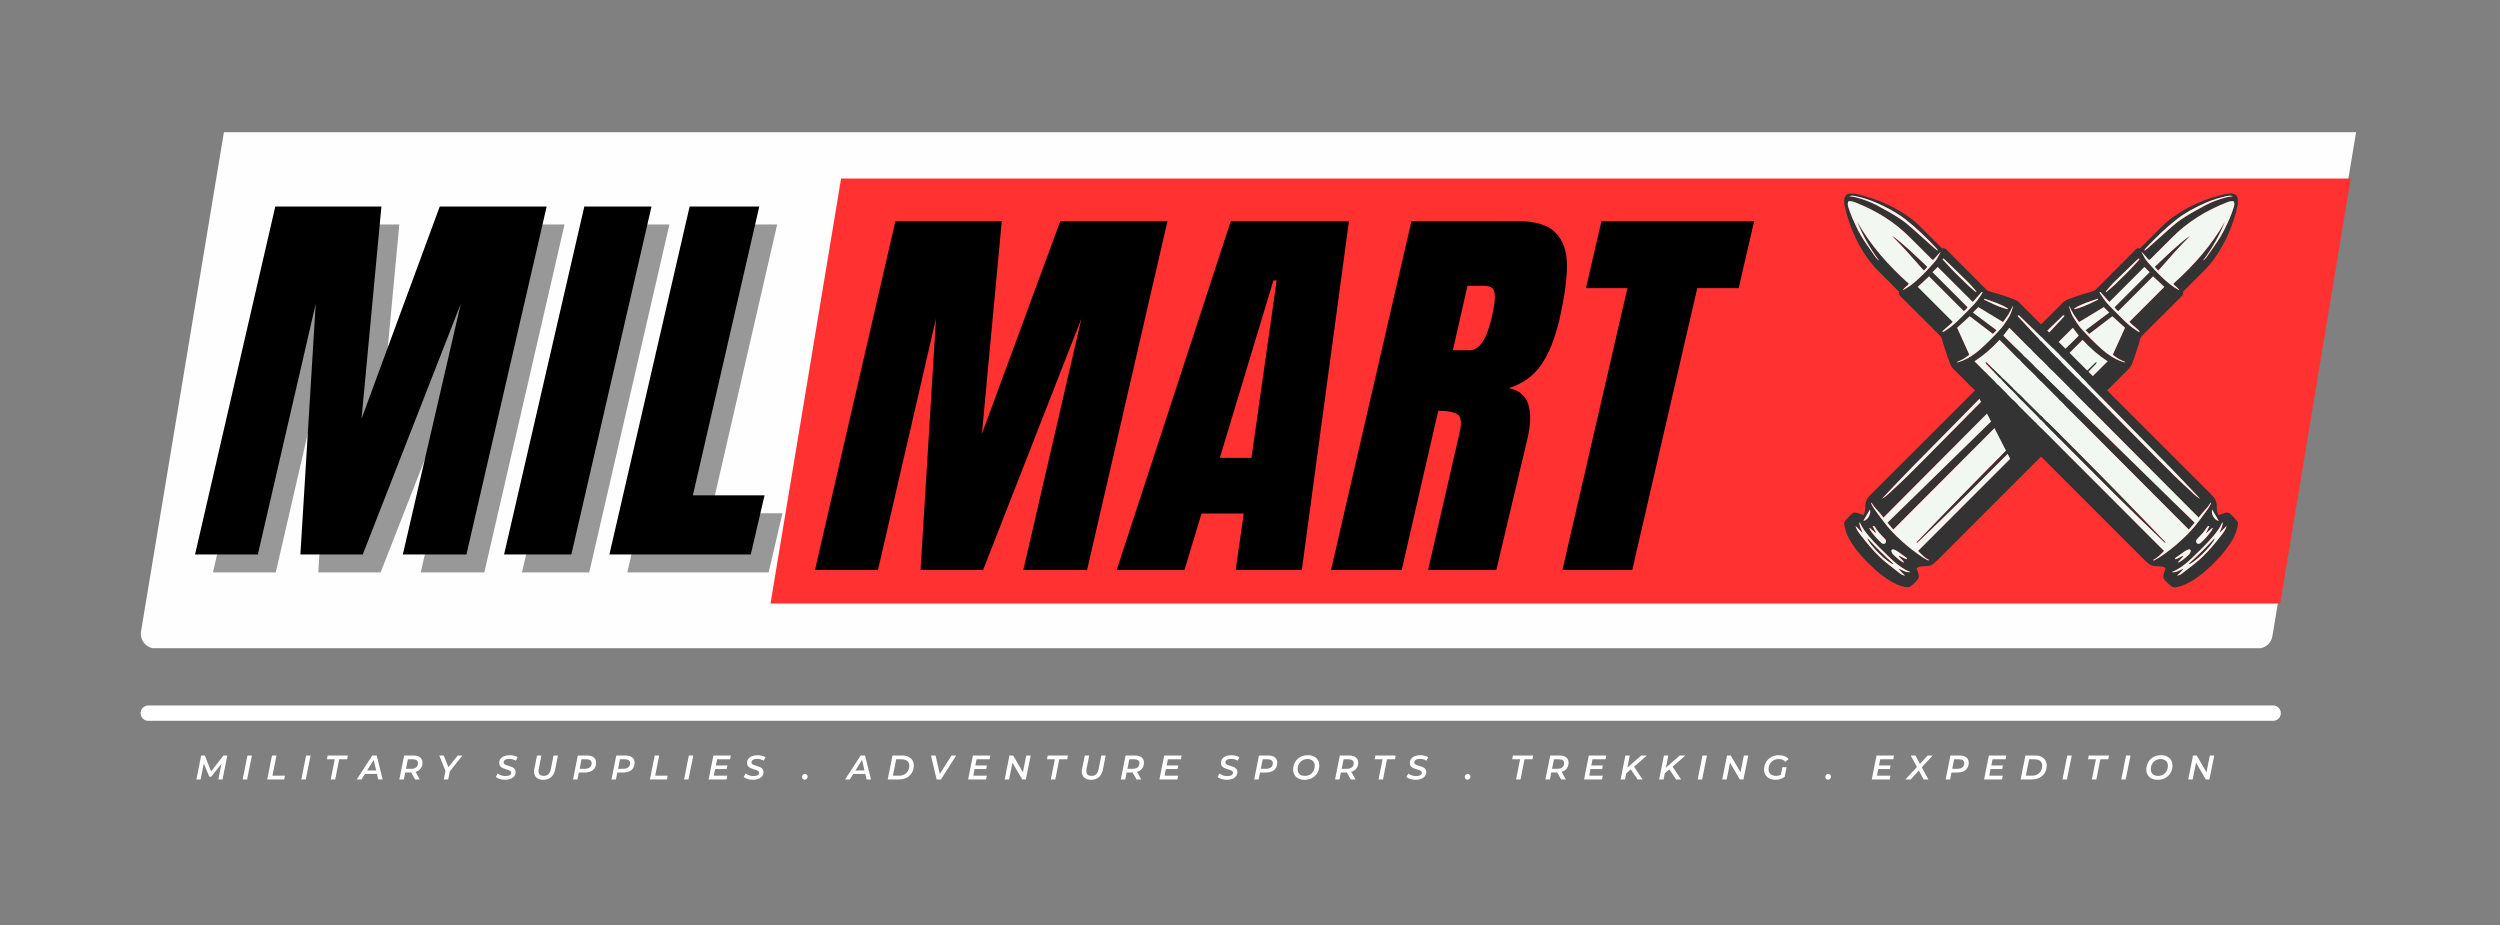
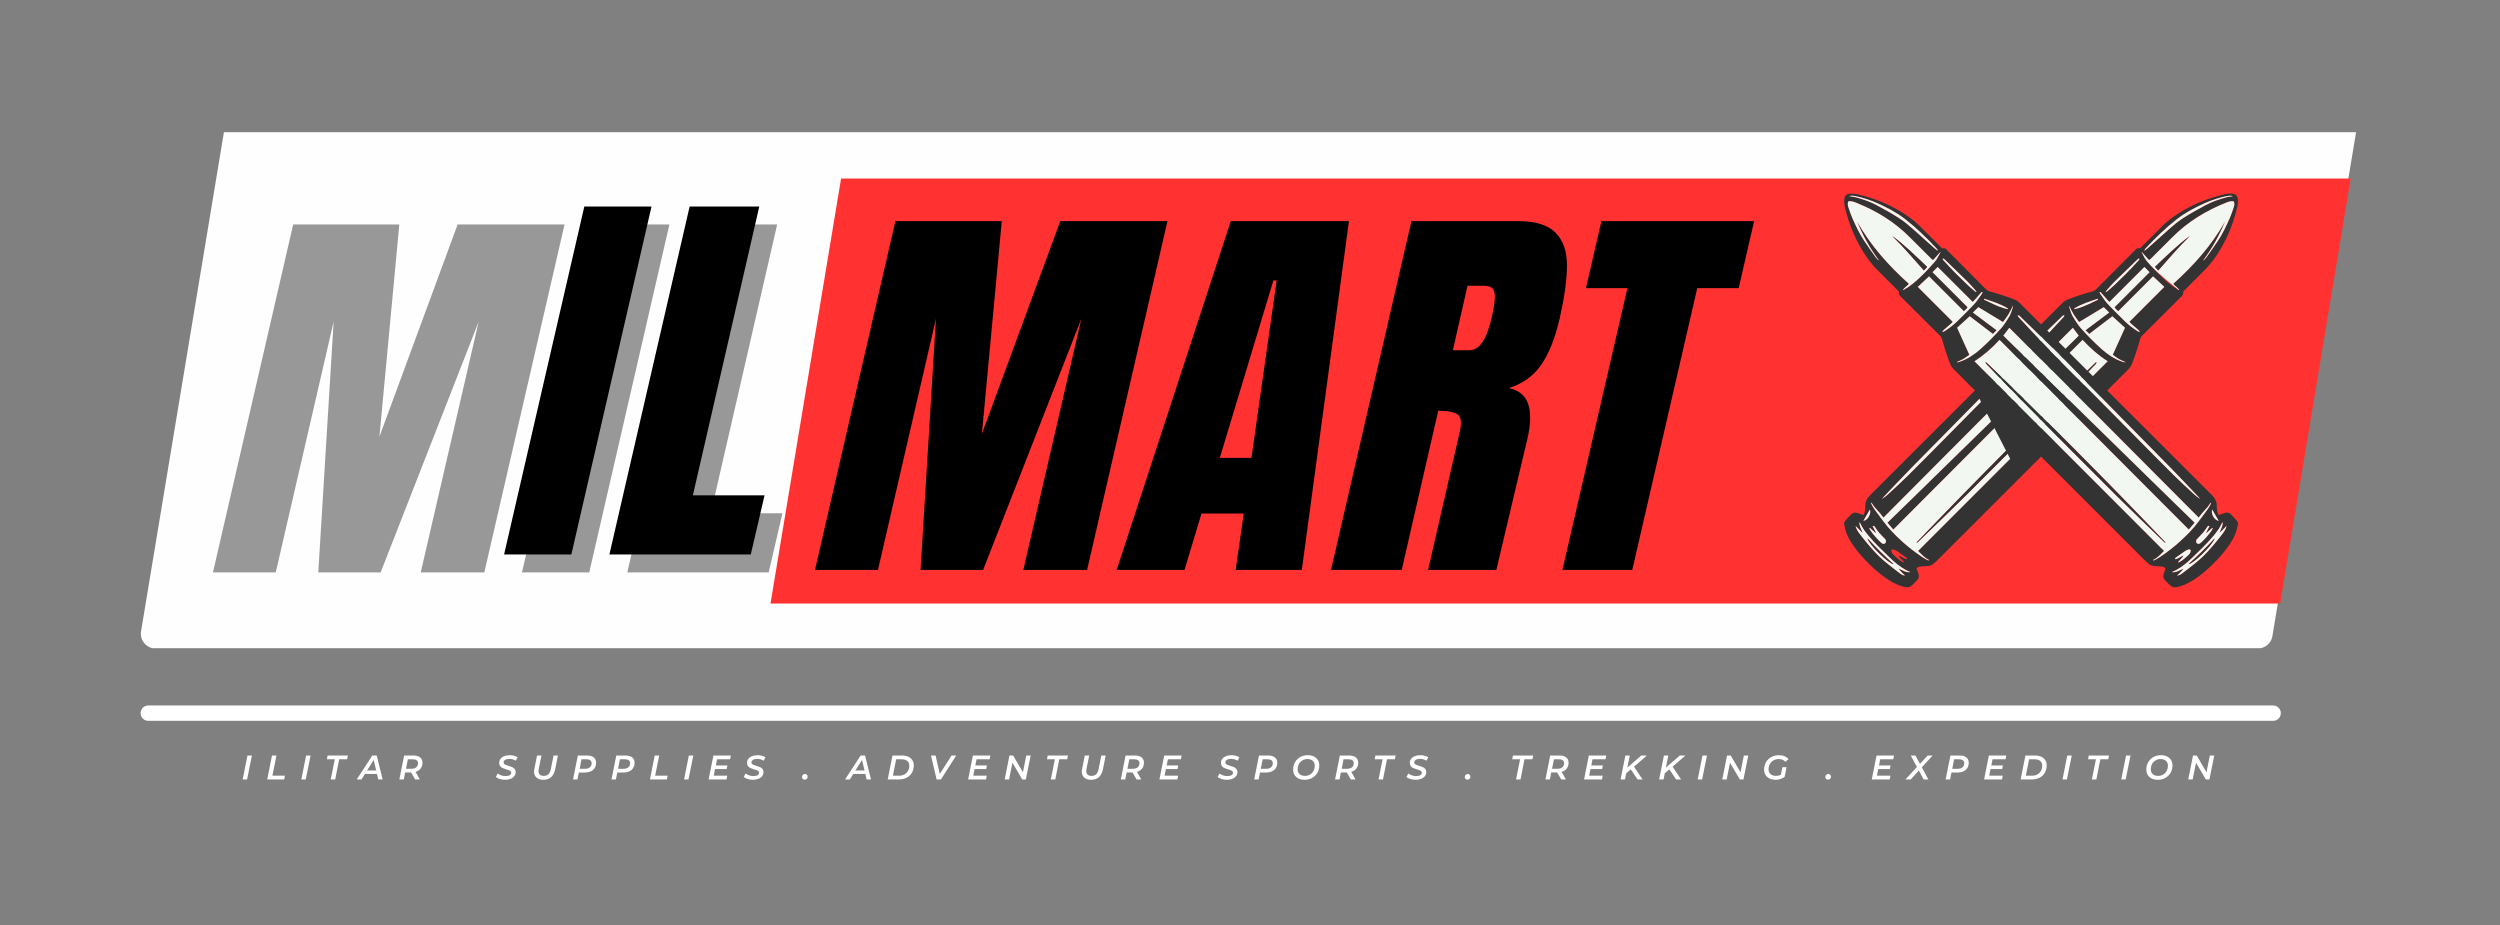
<svg xmlns="http://www.w3.org/2000/svg" version="1.0" preserveAspectRatio="xMidYMid meet" height="315" viewBox="0 0 638.25 236.25" zoomAndPan="magnify" width="851">
  <rect x="0" y="0" width="638.25" height="236.25" fill="#808080" stroke="none" />
  <defs>
    <g />
    <clipPath id="90ad5dd747">
      <path clip-rule="nonzero" d="M 35.895 33.754 L 636.867 33.754 L 636.867 165.48 L 35.895 165.48 Z M 35.895 33.754" />
    </clipPath>
    <clipPath id="9bef41adae">
      <path clip-rule="nonzero" d="M 184.098 45.582 L 610 45.582 L 610 154.074 L 184.098 154.074 Z M 184.098 45.582" />
    </clipPath>
    <clipPath id="5c1a520e2d">
      <path clip-rule="nonzero" d="M 470.758 49.375 L 571.41 49.375 L 571.41 150 L 470.758 150 Z M 470.758 49.375" />
    </clipPath>
    <clipPath id="cde570f664">
      <path clip-rule="nonzero" d="M 547 49.375 L 571 49.375 L 571 64 L 547 64 Z M 547 49.375" />
    </clipPath>
    <clipPath id="d269e043f2">
      <path clip-rule="nonzero" d="M 470.758 49.375 L 571.41 49.375 L 571.41 150 L 470.758 150 Z M 470.758 49.375" />
    </clipPath>
    <clipPath id="7e81594cce">
      <path clip-rule="nonzero" d="M 472 49.375 L 495 49.375 L 495 64 L 472 64 Z M 472 49.375" />
    </clipPath>
  </defs>
  <g clip-path="url(#90ad5dd747)">
    <path fill-rule="nonzero" fill-opacity="1" d="M 635.793 -180.863 C 635.078 -181.707 634.023 -182.195 632.918 -182.195 L 96.219 -182.195 C 94.371 -182.195 92.801 -180.863 92.5 -179.043 L 36.008 161.18 C 35.832 162.273 36.133 163.391 36.848 164.23 C 37.562 165.074 38.617 165.562 39.723 165.562 L 576.422 165.562 C 578.27 165.562 579.84 164.23 580.141 162.41 L 636.633 -177.812 C 636.809 -178.906 636.508 -180.023 635.793 -180.863 Z M 635.793 -180.863" fill="#fefefe" />
  </g>
  <g clip-path="url(#9bef41adae)">
    <path fill-rule="nonzero" fill-opacity="1" d="M 608.848 -12.617 C 608.344 -13.215 607.598 -13.559 606.812 -13.559 L 226.809 -13.559 C 225.504 -13.559 224.391 -12.617 224.18 -11.328 L 184.176 229.562 C 184.055 230.336 184.266 231.125 184.773 231.723 C 185.281 232.316 186.027 232.664 186.809 232.664 L 566.812 232.664 C 568.121 232.664 569.23 231.723 569.445 230.434 L 609.445 -10.457 C 609.57 -11.23 609.355 -12.023 608.848 -12.617 Z M 608.848 -12.617" fill="#ff3131" />
  </g>
  <path stroke-miterlimit="4" stroke-opacity="1" stroke-width="3" stroke="#ffffff" d="M 1.501 1.501 L 416.555 1.501" stroke-linejoin="miter" fill="none" transform="matrix(1.307, 0, 0, 1.307, 35.893, 180.105)" stroke-linecap="round" />
  <g clip-path="url(#5c1a520e2d)">
    <path fill-rule="nonzero" fill-opacity="1" d="M 475.742 131.508 C 475.871 131.219 476.016 130.965 476.07 130.695 C 476.172 130.25 476.219 129.801 476.211 129.344 C 476.156 128.145 476.641 127.211 477.469 126.387 C 487.543 116.332 497.613 106.273 507.68 96.211 C 514.008 89.887 520.332 83.562 526.652 77.238 C 526.977 76.91 527.352 76.664 527.781 76.5 C 529.848 75.691 531.949 75 534.094 74.426 C 534.52 74.32 534.891 74.109 535.199 73.793 C 538.449 70.512 541.707 67.242 544.973 63.977 C 545.012 63.938 545.066 63.91 545.09 63.863 C 545.371 63.367 545.809 63.316 546.332 63.418 L 547.129 62.621 L 552.156 57.621 C 553.789 55.992 555.688 54.723 557.672 53.57 C 560.934 51.672 564.438 50.398 568.105 49.555 C 568.676 49.434 569.254 49.395 569.836 49.434 C 570.754 49.488 571.266 50 571.332 50.922 C 571.379 51.465 571.348 52.008 571.238 52.543 C 570.145 57.398 568.25 61.91 565.359 65.977 C 564.504 67.156 563.559 68.258 562.523 69.281 C 560.812 71.016 559.082 72.73 557.348 74.465 C 557.488 74.977 557.285 75.332 556.914 75.699 C 553.512 79.062 550.129 82.438 546.762 85.824 C 546.578 86.031 546.457 86.266 546.391 86.531 C 545.816 88.633 545.137 90.707 544.359 92.742 C 544.145 93.328 543.816 93.84 543.375 94.281 C 527.254 110.398 511.133 126.516 495.02 142.633 C 494.559 143.098 494.078 143.539 493.574 143.953 C 493.082 144.352 492.484 144.508 491.848 144.527 C 491.305 144.543 490.758 144.582 490.219 144.652 C 489.727 144.719 489.625 144.793 489.289 145.117 C 489.438 145.523 489.613 145.938 489.742 146.367 C 489.844 146.66 489.887 146.961 489.875 147.273 C 489.84 147.543 489.734 147.785 489.559 147.996 C 489.238 148.367 488.902 148.719 488.547 149.055 C 488.352 149.246 488.145 149.426 487.93 149.594 C 487.555 149.898 487.129 150.004 486.656 149.914 C 484.957 149.66 483.48 148.902 482.066 147.992 C 480.402 146.934 478.914 145.66 477.5 144.293 C 476.016 142.859 474.629 141.355 473.43 139.676 C 472.598 138.504 471.816 137.293 471.34 135.93 C 471.141 135.289 470.973 134.637 470.84 133.98 C 470.754 133.617 470.828 133.289 471.062 133 C 471.309 132.688 471.57 132.383 471.84 132.09 C 472.109 131.801 472.406 131.535 472.688 131.25 C 473.09 130.836 473.586 130.785 474.098 130.934 C 474.613 131.082 475.121 131.289 475.742 131.508 Z M 489.68 140.652 L 538.082 92.223 C 535.652 90.691 533.598 88.84 531.68 86.77 L 483.355 135.207 L 481.863 133.445 C 482.031 133.277 482.152 133.152 482.281 133.027 C 483.77 131.582 485.254 130.137 486.738 128.695 C 489.145 126.348 491.551 123.996 493.953 121.641 C 496.176 119.469 498.398 117.297 500.617 115.121 L 507.75 108.145 C 509.984 105.957 512.223 103.773 514.461 101.586 C 516.992 99.109 519.523 96.629 522.055 94.148 C 524.508 91.75 526.965 89.348 529.422 86.949 C 529.848 86.531 530.266 86.109 530.699 85.672 L 529.191 83.691 C 521.098 91.785 513.031 99.855 504.984 107.898 C 496.93 115.949 488.934 124.059 480.832 132.148 C 480.539 131.77 480.305 131.441 480.055 131.137 C 479.801 130.832 479.5 130.512 479.227 130.199 C 478.949 129.891 478.68 129.613 478.441 129.297 C 478.199 128.98 477.988 128.637 477.766 128.305 C 477.695 128.391 477.684 128.484 477.727 128.586 C 477.98 129.047 478.207 129.527 478.512 129.953 C 479.27 131.016 480.066 132.051 480.848 133.102 C 482.262 135.008 483.922 136.691 485.672 138.273 C 487.27 139.711 488.961 141.023 490.75 142.211 C 491.199 142.512 491.684 142.762 492.16 143.027 C 492.25 143.055 492.34 143.066 492.43 143.062 L 492.477 142.965 C 491.367 142.445 490.578 141.543 489.68 140.652 Z M 562.539 66.391 L 562.625 66.457 C 562.875 66.199 563.113 65.926 563.336 65.641 C 564.309 64.266 565.289 62.891 566.227 61.488 C 567.441 59.672 568.355 57.691 569.246 55.707 C 569.652 54.797 569.949 53.84 570.273 52.895 C 570.469 52.398 570.473 51.902 570.289 51.402 C 569.57 51.285 568.938 51.508 568.312 51.754 C 563.105 53.82 558.422 56.699 554.465 60.715 C 552.68 62.527 550.863 64.309 549.062 66.102 C 548.723 66.441 548.656 66.434 548.34 66.07 C 547.891 65.547 547.43 65.035 546.969 64.52 C 546.891 64.445 546.805 64.375 546.715 64.312 C 547.18 65.262 547.648 66.18 548.336 66.957 C 549.539 68.316 550.754 69.664 552.086 70.902 C 553.328 72.062 554.605 73.156 556.109 73.961 C 556.211 74.008 556.312 74.051 556.418 74.086 C 556.195 73.793 555.949 73.523 555.676 73.277 C 555.402 73.023 555.066 72.836 554.844 72.434 C 560.031 67.789 564.602 62.641 568.051 56.555 C 566.629 60.066 564.789 63.344 562.539 66.391 Z M 549.676 70.566 L 540.785 79.457 C 540.43 79.113 540.07 78.871 539.836 78.441 L 548.789 69.488 L 547.465 68.164 L 538.535 77.094 C 538.352 76.914 538.207 76.781 538.074 76.633 C 537.535 76.02 537 75.402 536.457 74.789 C 536.359 74.68 536.285 74.492 535.996 74.605 C 536.066 74.762 536.141 74.918 536.227 75.066 C 536.914 76.117 537.641 77.141 538.512 78.043 C 539.828 79.402 541.16 80.742 542.512 82.066 C 543.488 82.992 544.551 83.816 545.691 84.535 C 545.844 84.637 545.992 84.789 546.305 84.645 C 546.145 84.48 546.027 84.352 545.902 84.242 C 545.262 83.676 544.613 83.117 543.977 82.551 C 543.859 82.449 543.766 82.324 543.625 82.172 L 552.547 73.25 Z M 528.246 78.059 C 528.242 78.172 528.25 78.285 528.27 78.398 C 528.574 79.387 528.859 80.383 529.465 81.246 C 529.719 81.602 529.918 81.992 530.168 82.348 C 530.496 82.848 530.852 83.328 531.238 83.789 C 532.891 85.652 534.645 87.418 536.496 89.086 C 538.043 90.465 539.711 91.617 541.684 92.297 C 541.992 92.402 542.297 92.551 542.645 92.48 C 542.082 92.191 541.484 91.977 540.941 91.668 C 540.398 91.359 539.91 90.945 539.387 90.566 L 542.508 83.672 L 539.289 80.738 L 533.375 85.25 C 533.035 84.906 532.742 84.617 532.43 84.305 L 538.473 79.793 L 537.09 78.414 L 530.789 82.23 C 530.285 81.527 529.789 80.906 529.375 80.227 C 528.965 79.547 528.648 78.832 528.246 78.055 Z M 527.074 80.559 C 526.711 80.508 526.711 80.504 526.547 80.668 C 526.301 80.906 526.059 81.152 525.809 81.391 C 522.797 84.316 519.754 87.215 516.777 90.172 C 513.945 92.996 511.195 95.902 508.391 98.75 C 501.645 105.605 494.895 112.457 488.141 119.301 C 485.668 121.816 483.262 124.395 480.828 126.945 C 480.703 127.082 480.586 127.238 480.465 127.383 C 481.016 127.039 481.527 126.648 482 126.207 C 483.719 124.609 485.457 123.035 487.121 121.383 C 490.566 117.969 493.973 114.508 497.387 111.059 C 501.676 106.734 505.93 102.379 510.25 98.086 C 515.906 92.465 521.488 86.797 526.855 80.914 C 526.941 80.801 527.016 80.68 527.074 80.551 Z M 487.723 146.059 C 487.238 145.84 486.855 145.695 486.5 145.496 C 485.02 144.656 483.715 143.59 482.5 142.41 C 480.652 140.613 478.762 138.848 477.109 136.867 C 476.262 135.852 475.449 134.797 474.906 133.574 C 474.855 133.477 474.793 133.379 474.727 133.289 C 474.617 134.332 475.27 135.125 475.516 136.062 L 473.707 134.25 C 473.785 134.488 473.832 134.641 473.883 134.785 C 474.148 135.516 474.633 136.113 475.098 136.711 C 475.891 137.727 476.703 138.73 477.543 139.703 C 478.219 140.484 478.926 141.242 479.66 141.961 C 480.324 142.609 481.023 143.223 481.742 143.801 C 482.871 144.715 484.02 145.594 485.18 146.477 C 485.527 146.738 485.918 146.898 486.352 146.957 C 485.816 146.367 485.18 145.891 484.707 145.164 C 485.707 145.531 486.527 146.234 487.723 146.059 Z M 547.445 63.887 L 547.551 63.992 C 547.82 63.773 548.102 63.562 548.359 63.332 C 550.176 61.711 551.98 60.082 553.805 58.465 C 554.859 57.523 555.941 56.613 557.133 55.832 C 559.047 54.57 561.043 53.461 563.062 52.383 C 564.742 51.488 566.527 50.891 568.348 50.387 C 568.766 50.27 569.207 50.23 569.633 50.156 C 569.785 50.133 569.934 50.098 570.082 50.066 C 569.562 49.941 569.043 49.941 568.527 50.066 C 566.613 50.453 564.762 51.043 562.977 51.836 C 560.418 52.973 557.941 54.258 555.715 55.988 C 552.855 58.211 550.289 60.75 547.801 63.375 C 547.668 63.539 547.551 63.707 547.445 63.887 Z M 478.082 134.309 C 478.371 134.879 478.66 135.441 478.945 136.004 L 478.859 136.078 L 477.352 134.754 L 477.238 134.848 C 477.324 135.055 477.422 135.254 477.539 135.445 C 478.348 136.59 479.266 137.637 480.301 138.582 C 480.41 138.68 480.531 138.754 480.668 138.805 C 481.09 138.953 481.438 138.723 481.484 138.281 C 481.516 137.988 481.418 137.746 481.199 137.551 C 480.668 137.008 480.133 136.465 479.641 135.887 C 479.281 135.457 478.98 134.98 478.66 134.52 C 478.523 134.332 478.395 134.164 478.078 134.309 Z M 537.574 74.5 L 537.656 74.578 C 537.789 74.504 537.922 74.418 538.043 74.324 C 538.676 73.777 539.316 73.242 539.922 72.664 C 541.852 70.816 543.758 68.945 545.543 66.957 C 545.738 66.738 545.957 66.543 546.141 66.324 C 546.191 66.262 546.16 66.133 546.168 66.039 C 546.07 66.047 545.941 66.02 545.883 66.07 C 545.598 66.324 545.328 66.594 545.055 66.859 C 543.266 68.59 541.469 70.312 539.699 72.062 C 539.043 72.715 538.453 73.434 537.836 74.125 C 537.742 74.246 537.652 74.371 537.574 74.5 Z M 486.836 142.781 C 486.922 142.477 486.738 142.402 486.594 142.293 C 485.832 141.758 485.09 141.215 484.324 140.695 C 484.051 140.516 483.758 140.379 483.445 140.289 C 483.02 140.16 482.758 140.43 482.898 140.855 C 483 141.152 483.16 141.406 483.383 141.625 C 483.879 142.105 484.402 142.559 484.945 142.98 C 485.266 143.234 485.645 143.41 485.996 143.613 L 486.094 143.496 C 485.863 143.23 485.625 142.973 485.395 142.707 C 485.164 142.445 484.84 142.219 484.715 141.824 C 485.477 142.082 486.059 142.648 486.836 142.781 Z M 529.535 78.77 C 529.555 78.824 529.574 78.883 529.59 78.938 C 529.969 78.836 530.352 78.746 530.719 78.637 C 532.387 78.129 533.918 77.293 535.5 76.57 C 535.57 76.535 535.605 76.43 535.656 76.355 L 535.586 76.266 C 533.516 76.973 531.406 77.582 529.535 78.77 Z M 477.395 130.086 L 475.715 132.984 C 476.996 132.762 477.73 130.992 477.395 130.086 Z M 477.395 130.086" fill="#333333" />
  </g>
  <path fill-rule="nonzero" fill-opacity="1" d="M 489.68 140.652 C 490.578 141.539 491.367 142.445 492.484 142.965 L 492.43 143.062 C 492.34 143.066 492.25 143.055 492.16 143.027 C 491.684 142.766 491.199 142.523 490.75 142.215 C 488.961 141.027 487.27 139.719 485.672 138.285 C 483.922 136.699 482.254 135.016 480.848 133.109 C 480.066 132.059 479.27 131.027 478.512 129.961 C 478.207 129.539 477.98 129.055 477.727 128.594 C 477.684 128.492 477.695 128.398 477.766 128.312 C 477.988 128.645 478.195 128.988 478.441 129.305 C 478.684 129.621 478.965 129.906 479.23 130.207 C 479.496 130.504 479.793 130.82 480.059 131.141 C 480.324 131.461 480.543 131.773 480.84 132.156 C 488.938 124.062 496.93 115.953 504.984 107.902 C 513.039 99.852 521.098 91.785 529.191 83.691 L 530.703 85.68 C 530.266 86.113 529.852 86.539 529.426 86.953 C 526.973 89.355 524.516 91.758 522.055 94.156 C 519.523 96.633 516.992 99.113 514.461 101.594 C 512.227 103.777 509.992 105.965 507.754 108.148 L 500.617 115.121 C 498.398 117.297 496.176 119.469 493.949 121.641 C 491.547 123.992 489.141 126.344 486.734 128.695 C 485.254 130.141 483.77 131.586 482.281 133.027 C 482.152 133.152 482.027 133.281 481.859 133.445 L 483.355 135.207 L 531.68 86.77 C 533.598 88.844 535.652 90.691 538.082 92.227 Z M 489.324 138.473 L 489.41 138.57 C 489.543 138.453 489.68 138.34 489.809 138.215 C 493.918 134.23 498.066 130.285 502.125 126.246 C 509.547 118.863 516.934 111.445 524.289 103.996 C 527.922 100.328 531.48 96.594 535.07 92.883 C 535.152 92.77 535.227 92.652 535.285 92.523 C 535.125 92.555 535.031 92.543 534.996 92.582 C 519.477 107.586 504.254 122.883 489.324 138.473 Z M 489.324 138.473" fill="#f3f7f2" />
-   <path fill-rule="nonzero" fill-opacity="1" d="M 562.539 66.391 C 564.789 63.344 566.629 60.066 568.051 56.555 C 564.602 62.641 560.027 67.789 554.844 72.434 C 555.066 72.836 555.402 73.023 555.676 73.277 C 555.949 73.527 556.195 73.797 556.418 74.086 C 556.312 74.051 556.211 74.008 556.109 73.961 C 554.605 73.156 553.324 72.062 552.086 70.906 C 550.754 69.664 549.539 68.32 548.336 66.957 C 547.648 66.18 547.18 65.266 546.715 64.312 C 546.805 64.375 546.891 64.445 546.969 64.52 C 547.43 65.035 547.891 65.551 548.34 66.07 C 548.656 66.434 548.719 66.445 549.062 66.105 C 550.863 64.309 552.68 62.527 554.465 60.715 C 558.422 56.699 563.105 53.82 568.312 51.75 C 568.938 51.496 569.57 51.281 570.289 51.402 C 570.473 51.898 570.469 52.395 570.273 52.891 C 569.949 53.836 569.652 54.789 569.246 55.703 C 568.359 57.688 567.441 59.668 566.227 61.484 C 565.289 62.887 564.309 64.262 563.336 65.637 C 563.113 65.922 562.875 66.195 562.625 66.453 Z M 559.09 60.227 C 555.891 62.582 553.082 65.379 550.168 68.137 L 550.992 69.047 C 553.656 66.012 556.25 63.004 559.09 60.223 Z M 559.09 60.227" fill="#f3f7f2" />
+   <path fill-rule="nonzero" fill-opacity="1" d="M 562.539 66.391 C 564.789 63.344 566.629 60.066 568.051 56.555 C 564.602 62.641 560.027 67.789 554.844 72.434 C 555.066 72.836 555.402 73.023 555.676 73.277 C 555.949 73.527 556.195 73.797 556.418 74.086 C 556.312 74.051 556.211 74.008 556.109 73.961 C 550.754 69.664 549.539 68.32 548.336 66.957 C 547.648 66.18 547.18 65.266 546.715 64.312 C 546.805 64.375 546.891 64.445 546.969 64.52 C 547.43 65.035 547.891 65.551 548.34 66.07 C 548.656 66.434 548.719 66.445 549.062 66.105 C 550.863 64.309 552.68 62.527 554.465 60.715 C 558.422 56.699 563.105 53.82 568.312 51.75 C 568.938 51.496 569.57 51.281 570.289 51.402 C 570.473 51.898 570.469 52.395 570.273 52.891 C 569.949 53.836 569.652 54.789 569.246 55.703 C 568.359 57.688 567.441 59.668 566.227 61.484 C 565.289 62.887 564.309 64.262 563.336 65.637 C 563.113 65.922 562.875 66.195 562.625 66.453 Z M 559.09 60.227 C 555.891 62.582 553.082 65.379 550.168 68.137 L 550.992 69.047 C 553.656 66.012 556.25 63.004 559.09 60.223 Z M 559.09 60.227" fill="#f3f7f2" />
  <path fill-rule="nonzero" fill-opacity="1" d="M 549.676 70.559 L 552.547 73.238 L 543.625 82.164 C 543.766 82.316 543.859 82.445 543.977 82.543 C 544.609 83.109 545.262 83.668 545.902 84.23 C 546.027 84.344 546.145 84.473 546.305 84.633 C 545.992 84.777 545.844 84.625 545.691 84.527 C 544.551 83.809 543.488 82.984 542.512 82.055 C 541.16 80.738 539.828 79.398 538.512 78.035 C 537.641 77.133 536.914 76.109 536.227 75.059 C 536.141 74.906 536.066 74.754 535.996 74.594 C 536.285 74.484 536.359 74.668 536.457 74.781 C 537 75.391 537.535 76.012 538.074 76.625 C 538.203 76.773 538.352 76.906 538.535 77.086 L 547.465 68.164 L 548.789 69.484 L 539.836 78.438 C 540.07 78.867 540.43 79.109 540.785 79.457 L 545.215 75.027 Z M 549.676 70.559" fill="#f3f7f2" />
  <path fill-rule="nonzero" fill-opacity="1" d="M 528.246 78.055 C 528.648 78.832 528.969 79.555 529.375 80.227 C 529.785 80.898 530.289 81.527 530.789 82.23 L 537.09 78.414 L 538.473 79.797 L 532.43 84.309 C 532.746 84.625 533.035 84.914 533.375 85.254 L 539.289 80.746 L 542.508 83.676 L 539.387 90.566 C 539.91 90.945 540.398 91.348 540.941 91.656 C 541.488 91.965 542.082 92.18 542.648 92.469 C 542.301 92.535 541.996 92.387 541.688 92.285 C 539.711 91.609 538.043 90.449 536.496 89.074 C 534.648 87.406 532.895 85.637 531.238 83.773 C 530.855 83.316 530.496 82.84 530.168 82.34 C 529.914 81.98 529.715 81.59 529.465 81.234 C 528.859 80.371 528.578 79.375 528.27 78.391 C 528.25 78.277 528.242 78.164 528.246 78.055 Z M 528.246 78.055" fill="#f3f7f2" />
  <path fill-rule="nonzero" fill-opacity="1" d="M 527.074 80.551 C 527.016 80.68 526.941 80.801 526.855 80.914 C 521.488 86.797 515.906 92.465 510.254 98.078 C 505.934 102.371 501.68 106.727 497.391 111.051 C 493.977 114.5 490.57 117.957 487.125 121.379 C 485.461 123.023 483.723 124.602 482.004 126.199 C 481.531 126.641 481.02 127.031 480.469 127.375 C 480.594 127.23 480.703 127.074 480.832 126.938 C 483.266 124.387 485.672 121.809 488.145 119.293 C 494.879 112.43 501.629 105.578 508.395 98.742 C 511.199 95.895 513.949 92.988 516.781 90.164 C 519.758 87.203 522.801 84.309 525.812 81.383 C 526.066 81.145 526.305 80.898 526.551 80.66 C 526.711 80.5 526.711 80.5 527.074 80.551 Z M 527.074 80.551" fill="#f3f7f2" />
  <path fill-rule="nonzero" fill-opacity="1" d="M 487.723 146.059 C 486.523 146.234 485.707 145.531 484.703 145.16 C 485.18 145.887 485.816 146.363 486.352 146.953 C 485.918 146.895 485.527 146.734 485.176 146.473 C 484.023 145.586 482.871 144.711 481.742 143.797 C 481.023 143.219 480.328 142.605 479.66 141.953 C 478.926 141.234 478.219 140.477 477.543 139.695 C 476.703 138.723 475.891 137.719 475.098 136.703 C 474.633 136.105 474.148 135.508 473.883 134.777 C 473.828 134.633 473.785 134.48 473.707 134.242 L 475.516 136.059 C 475.262 135.121 474.617 134.328 474.727 133.285 C 474.793 133.375 474.855 133.473 474.906 133.57 C 475.449 134.797 476.262 135.848 477.109 136.863 C 478.762 138.844 480.652 140.609 482.5 142.406 C 483.711 143.586 485.02 144.652 486.5 145.492 C 486.855 145.695 487.238 145.84 487.723 146.059 Z M 476.766 137.453 C 477.188 139.008 482.066 143.852 483.422 144.035 C 481.094 141.949 478.875 139.754 476.766 137.445 Z M 476.766 137.453" fill="#f3f7f2" />
  <g clip-path="url(#cde570f664)">
    <path fill-rule="nonzero" fill-opacity="1" d="M 547.445 63.887 C 547.551 63.711 547.672 63.543 547.805 63.383 C 550.289 60.754 552.855 58.219 555.719 55.992 C 557.945 54.262 560.418 52.973 562.977 51.836 C 564.762 51.043 566.605 50.449 568.52 50.062 C 569.035 49.938 569.555 49.938 570.074 50.062 C 569.926 50.094 569.777 50.125 569.625 50.152 C 569.199 50.227 568.758 50.266 568.34 50.379 C 566.52 50.887 564.734 51.484 563.055 52.379 C 561.031 53.457 559.039 54.566 557.125 55.824 C 555.938 56.605 554.852 57.52 553.797 58.461 C 551.977 60.074 550.172 61.707 548.352 63.328 C 548.098 63.559 547.812 63.766 547.543 63.984 Z M 547.445 63.887" fill="#f3f7f2" />
  </g>
  <path fill-rule="nonzero" fill-opacity="1" d="M 478.078 134.309 C 478.395 134.164 478.523 134.332 478.656 134.52 C 478.977 134.98 479.277 135.457 479.637 135.887 C 480.129 136.465 480.664 137.008 481.195 137.551 C 481.414 137.746 481.508 137.988 481.48 138.281 C 481.434 138.723 481.086 138.953 480.664 138.805 C 480.527 138.754 480.402 138.68 480.297 138.582 C 479.262 137.637 478.34 136.59 477.531 135.445 C 477.418 135.254 477.316 135.055 477.23 134.848 L 477.348 134.754 L 478.852 136.078 L 478.934 136.004 C 478.652 135.441 478.367 134.879 478.078 134.309 Z M 478.078 134.309" fill="#f3f7f2" />
  <path fill-rule="nonzero" fill-opacity="1" d="M 537.574 74.5 C 537.652 74.367 537.742 74.242 537.836 74.121 C 538.453 73.43 539.043 72.707 539.699 72.059 C 541.473 70.305 543.266 68.586 545.055 66.855 C 545.328 66.586 545.598 66.316 545.883 66.066 C 545.941 66.012 546.07 66.043 546.168 66.031 C 546.16 66.129 546.191 66.258 546.141 66.316 C 545.957 66.543 545.738 66.738 545.543 66.949 C 543.758 68.941 541.852 70.812 539.922 72.66 C 539.316 73.234 538.676 73.773 538.043 74.32 C 537.922 74.414 537.789 74.496 537.656 74.574 Z M 537.574 74.5" fill="#f3f7f2" />
-   <path fill-rule="nonzero" fill-opacity="1" d="M 486.836 142.781 C 486.059 142.652 485.477 142.086 484.715 141.82 C 484.84 142.223 485.156 142.438 485.395 142.707 C 485.629 142.977 485.863 143.23 486.094 143.492 L 485.996 143.613 C 485.645 143.406 485.266 143.234 484.945 142.98 C 484.402 142.555 483.879 142.105 483.383 141.625 C 483.16 141.406 483 141.148 482.898 140.855 C 482.758 140.43 483.02 140.164 483.445 140.285 C 483.758 140.379 484.051 140.512 484.324 140.695 C 485.09 141.211 485.84 141.758 486.594 142.293 C 486.738 142.395 486.922 142.477 486.836 142.781 Z M 486.836 142.781" fill="#f3f7f2" />
  <path fill-rule="nonzero" fill-opacity="1" d="M 529.535 78.77 C 531.406 77.582 533.516 76.973 535.586 76.266 L 535.656 76.355 C 535.605 76.43 535.57 76.535 535.5 76.57 C 533.918 77.293 532.387 78.125 530.719 78.637 C 530.344 78.746 529.969 78.836 529.59 78.938 C 529.574 78.883 529.555 78.824 529.535 78.77 Z M 529.535 78.77" fill="#f3f7f2" />
  <path fill-rule="nonzero" fill-opacity="1" d="M 477.395 130.086 C 477.73 130.992 476.996 132.762 475.715 132.984 Z M 477.395 130.086" fill="#f3f7f2" />
  <path fill-rule="nonzero" fill-opacity="1" d="M 489.324 138.473 C 504.23 122.863 519.453 107.566 534.996 92.582 C 535.035 92.543 535.121 92.555 535.285 92.523 C 535.227 92.652 535.152 92.77 535.07 92.883 C 531.48 96.594 527.922 100.328 524.289 103.996 C 516.926 111.438 509.535 118.855 502.125 126.246 C 498.066 130.285 493.918 134.23 489.809 138.215 C 489.68 138.34 489.543 138.453 489.41 138.57 Z M 489.324 138.473" fill="#333333" />
  <path fill-rule="nonzero" fill-opacity="1" d="M 559.09 60.223 C 556.25 63.008 553.656 66.008 550.988 69.047 L 550.164 68.137 C 553.082 65.379 555.891 62.582 559.09 60.223 Z M 559.09 60.223" fill="#333333" />
  <path fill-rule="nonzero" fill-opacity="1" d="M 476.766 137.445 C 478.875 139.75 481.094 141.945 483.422 144.027 C 482.066 143.844 477.188 139.004 476.766 137.445 Z M 476.766 137.445" fill="#333333" />
  <g clip-path="url(#d269e043f2)">
    <path fill-rule="nonzero" fill-opacity="1" d="M 568.062 130.934 C 568.578 130.785 569.078 130.836 569.477 131.25 C 569.754 131.535 570.051 131.801 570.324 132.09 C 570.594 132.383 570.852 132.688 571.102 133 C 571.336 133.289 571.41 133.617 571.32 133.98 C 571.191 134.637 571.023 135.289 570.824 135.93 C 570.352 137.293 569.57 138.504 568.734 139.676 C 567.539 141.355 566.148 142.859 564.672 144.293 C 563.258 145.66 561.77 146.934 560.105 147.992 C 558.691 148.895 557.215 149.664 555.516 149.914 C 555.043 150.008 554.617 149.902 554.238 149.602 C 554.027 149.43 553.816 149.254 553.625 149.062 C 553.266 148.727 552.93 148.375 552.609 148.004 C 552.438 147.793 552.332 147.551 552.293 147.281 C 552.281 146.969 552.328 146.668 552.426 146.375 C 552.555 145.945 552.73 145.531 552.879 145.125 C 552.547 144.801 552.441 144.723 551.949 144.66 C 551.41 144.59 550.867 144.555 550.32 144.535 C 549.688 144.516 549.09 144.359 548.594 143.961 C 548.09 143.547 547.609 143.105 547.152 142.641 C 531.035 126.523 514.914 110.406 498.793 94.289 C 498.352 93.848 498.027 93.336 497.812 92.75 C 497.035 90.711 496.359 88.641 495.777 86.535 C 495.715 86.273 495.59 86.035 495.406 85.832 C 492.031 82.445 488.648 79.07 485.258 75.707 C 484.883 75.336 484.684 74.984 484.82 74.473 C 483.086 72.738 481.355 71.023 479.645 69.289 C 478.609 68.266 477.664 67.164 476.809 65.984 C 473.918 61.914 472.023 57.406 470.93 52.551 C 470.82 52.016 470.789 51.473 470.836 50.93 C 470.902 50.008 471.418 49.496 472.336 49.441 C 472.918 49.402 473.492 49.441 474.062 49.562 C 477.734 50.406 481.234 51.684 484.5 53.578 C 486.484 54.727 488.379 56 490.016 57.629 L 495.039 62.629 L 495.836 63.426 C 496.359 63.324 496.801 63.375 497.078 63.871 C 497.105 63.918 497.156 63.945 497.199 63.984 C 500.457 67.254 503.715 70.523 506.969 73.801 C 507.277 74.117 507.648 74.328 508.078 74.434 C 510.219 75.008 512.324 75.699 514.391 76.508 C 514.82 76.672 515.195 76.918 515.516 77.242 C 521.836 83.574 528.16 89.898 534.492 96.219 C 544.555 106.273 554.621 116.328 564.691 126.387 C 565.52 127.211 566.004 128.145 565.949 129.344 C 565.945 129.797 565.992 130.25 566.09 130.695 C 566.145 130.965 566.301 131.219 566.418 131.504 C 567.039 131.289 567.543 131.082 568.062 130.934 Z M 549.68 142.965 L 549.73 143.066 C 549.824 143.07 549.914 143.059 550 143.031 C 550.477 142.77 550.961 142.523 551.414 142.215 C 553.203 141.027 554.895 139.715 556.488 138.281 C 558.242 136.695 559.906 135.012 561.316 133.105 C 562.094 132.055 562.891 131.023 563.652 129.957 C 563.957 129.535 564.18 129.051 564.434 128.59 C 564.477 128.488 564.465 128.395 564.395 128.309 C 564.172 128.641 563.965 128.984 563.723 129.301 C 563.477 129.617 563.195 129.902 562.93 130.203 C 562.664 130.5 562.371 130.816 562.102 131.137 C 561.836 131.457 561.617 131.77 561.324 132.152 C 553.223 124.059 545.23 115.949 537.176 107.898 C 529.121 99.848 521.062 91.785 512.973 83.691 L 511.465 85.68 C 511.898 86.113 512.316 86.539 512.738 86.953 C 515.195 89.355 517.652 91.758 520.109 94.156 C 522.641 96.633 525.172 99.113 527.703 101.594 C 529.938 103.777 532.176 105.965 534.41 108.148 L 541.543 115.121 C 543.766 117.293 545.988 119.465 548.211 121.637 C 550.617 123.988 553.02 126.34 555.426 128.688 C 556.906 130.137 558.395 131.582 559.883 133.023 C 560.008 133.148 560.137 133.273 560.301 133.441 L 558.801 135.207 L 510.48 86.77 C 508.562 88.844 506.508 90.691 504.082 92.227 L 552.484 140.652 C 551.586 141.543 550.797 142.445 549.68 142.965 Z M 474.117 56.555 C 477.566 62.641 482.141 67.789 487.324 72.434 C 487.102 72.836 486.766 73.023 486.492 73.277 C 486.223 73.523 485.973 73.793 485.75 74.086 C 485.855 74.051 485.957 74.008 486.059 73.961 C 487.562 73.156 488.844 72.062 490.082 70.902 C 491.414 69.664 492.629 68.316 493.832 66.957 C 494.523 66.18 494.988 65.262 495.453 64.312 C 495.363 64.375 495.277 64.445 495.199 64.52 C 494.738 65.035 494.277 65.547 493.828 66.07 C 493.512 66.434 493.449 66.441 493.105 66.102 C 491.305 64.309 489.488 62.527 487.703 60.715 C 483.742 56.699 479.062 53.82 473.848 51.75 C 473.227 51.496 472.59 51.281 471.871 51.402 C 471.688 51.898 471.691 52.395 471.887 52.891 C 472.211 53.836 472.508 54.789 472.918 55.703 C 473.805 57.688 474.723 59.668 475.938 61.484 C 476.875 62.887 477.852 64.262 478.828 65.637 C 479.051 65.922 479.285 66.195 479.539 66.453 L 479.625 66.387 C 477.371 63.34 475.535 60.062 474.109 56.551 Z M 489.621 73.242 C 492.578 76.195 495.543 79.16 498.543 82.164 C 498.402 82.32 498.309 82.445 498.191 82.543 C 497.555 83.109 496.906 83.672 496.266 84.234 C 496.141 84.348 496.023 84.473 495.863 84.637 C 496.176 84.781 496.324 84.629 496.477 84.531 C 497.621 83.812 498.68 82.988 499.656 82.059 C 501.012 80.738 502.344 79.398 503.656 78.039 C 504.527 77.137 505.254 76.109 505.941 75.059 C 506.027 74.91 506.102 74.754 506.172 74.598 C 505.883 74.488 505.809 74.672 505.711 74.785 C 505.168 75.395 504.633 76.016 504.094 76.629 C 503.965 76.777 503.816 76.906 503.637 77.09 L 494.695 68.164 L 493.375 69.484 L 502.324 78.438 C 502.094 78.867 501.734 79.109 501.375 79.457 L 492.484 70.566 C 491.5 71.48 490.578 72.34 489.613 73.238 Z M 512.793 80.23 C 512.379 80.906 511.879 81.531 511.379 82.234 L 505.07 78.414 L 503.688 79.797 L 509.73 84.309 C 509.418 84.625 509.129 84.914 508.785 85.254 L 502.871 80.746 L 499.656 83.676 L 502.777 90.566 C 502.25 90.945 501.766 91.348 501.219 91.656 C 500.672 91.965 500.078 92.18 499.516 92.469 C 499.863 92.535 500.168 92.387 500.473 92.285 C 502.449 91.609 504.117 90.449 505.664 89.074 C 507.516 87.406 509.266 85.637 510.922 83.773 C 511.309 83.316 511.664 82.84 511.992 82.34 C 512.246 81.98 512.445 81.59 512.695 81.234 C 513.305 80.371 513.582 79.375 513.895 78.391 C 513.91 78.277 513.918 78.164 513.914 78.051 C 513.516 78.832 513.195 79.555 512.785 80.227 Z M 515.312 80.914 C 520.68 86.797 526.262 92.469 531.914 98.082 C 536.234 102.371 540.488 106.73 544.777 111.055 C 548.191 114.5 551.598 117.961 555.043 121.379 C 556.707 123.023 558.445 124.605 560.164 126.203 C 560.637 126.645 561.148 127.035 561.699 127.379 C 561.574 127.23 561.465 127.078 561.336 126.941 C 558.902 124.391 556.496 121.812 554.023 119.297 C 547.289 112.434 540.539 105.582 533.773 98.746 C 530.969 95.898 528.219 92.992 525.387 90.168 C 522.41 87.207 519.367 84.312 516.355 81.387 C 516.102 81.145 515.863 80.902 515.617 80.66 C 515.453 80.5 515.453 80.5 515.09 80.555 C 515.148 80.68 515.223 80.801 515.305 80.914 Z M 557.461 145.16 C 556.984 145.891 556.348 146.367 555.812 146.953 C 556.246 146.898 556.637 146.738 556.988 146.473 C 558.141 145.586 559.293 144.715 560.426 143.801 C 561.137 143.219 561.84 142.605 562.5 141.953 C 563.234 141.234 563.941 140.477 564.617 139.695 C 565.457 138.723 566.273 137.719 567.062 136.703 C 567.531 136.105 568.016 135.508 568.281 134.777 C 568.332 134.633 568.379 134.48 568.457 134.242 L 566.648 136.059 C 566.902 135.121 567.547 134.328 567.438 133.285 C 567.371 133.375 567.312 133.473 567.258 133.57 C 566.715 134.797 565.906 135.848 565.059 136.863 C 563.402 138.844 561.512 140.609 559.668 142.406 C 558.457 143.586 557.145 144.652 555.664 145.492 C 555.312 145.691 554.926 145.836 554.445 146.055 C 555.637 146.234 556.453 145.531 557.457 145.16 Z M 494.359 63.383 C 491.871 60.754 489.305 58.219 486.441 55.992 C 484.215 54.262 481.742 52.973 479.188 51.836 C 477.406 51.043 475.559 50.449 473.648 50.062 C 473.129 49.938 472.609 49.938 472.09 50.062 C 472.238 50.094 472.391 50.125 472.539 50.152 C 472.969 50.227 473.406 50.266 473.824 50.379 C 475.648 50.887 477.434 51.484 479.109 52.379 C 481.137 53.457 483.129 54.566 485.043 55.824 C 486.23 56.605 487.312 57.52 488.371 58.461 C 490.188 60.074 491.992 61.707 493.812 63.328 C 494.07 63.559 494.352 63.766 494.625 63.984 L 494.73 63.883 C 494.617 63.707 494.496 63.539 494.359 63.383 Z M 563.508 134.516 C 563.188 134.977 562.887 135.453 562.523 135.883 C 562.031 136.461 561.5 137.004 560.969 137.547 C 560.75 137.742 560.652 137.984 560.68 138.277 C 560.73 138.719 561.074 138.949 561.496 138.801 C 561.633 138.75 561.758 138.676 561.867 138.578 C 562.898 137.633 563.816 136.59 564.625 135.445 C 564.738 135.254 564.84 135.055 564.926 134.848 L 564.809 134.754 L 563.305 136.078 L 563.219 136.004 L 564.078 134.309 C 563.77 134.164 563.641 134.332 563.508 134.52 Z M 504.324 74.117 C 503.711 73.426 503.121 72.707 502.461 72.055 C 500.691 70.305 498.895 68.582 497.109 66.852 C 496.836 66.586 496.566 66.312 496.281 66.062 C 496.219 66.012 496.094 66.039 495.996 66.031 C 496.004 66.125 495.973 66.254 496.023 66.316 C 496.207 66.539 496.426 66.734 496.617 66.949 C 498.402 68.938 500.309 70.809 502.238 72.656 C 502.844 73.234 503.488 73.77 504.117 74.316 C 504.242 74.41 504.371 74.496 504.508 74.57 L 504.586 74.492 C 504.508 74.363 504.422 74.238 504.324 74.117 Z M 557.445 141.828 C 557.32 142.227 557.008 142.445 556.77 142.715 C 556.531 142.98 556.301 143.238 556.066 143.5 L 556.164 143.621 C 556.52 143.41 556.895 143.238 557.215 142.988 C 557.762 142.562 558.281 142.109 558.781 141.633 C 559 141.414 559.164 141.156 559.262 140.863 C 559.402 140.434 559.145 140.172 558.715 140.293 C 558.402 140.383 558.109 140.52 557.84 140.703 C 557.07 141.219 556.32 141.766 555.57 142.301 C 555.426 142.402 555.242 142.48 555.324 142.785 C 556.105 142.648 556.688 142.082 557.445 141.828 Z M 506.574 76.262 L 506.508 76.352 C 506.559 76.426 506.594 76.531 506.664 76.566 C 508.242 77.289 509.773 78.121 511.445 78.633 C 511.816 78.742 512.195 78.832 512.57 78.934 C 512.59 78.879 512.609 78.824 512.625 78.766 C 510.754 77.582 508.645 76.973 506.574 76.262 Z M 566.445 132.984 L 564.762 130.082 C 564.43 130.992 565.168 132.762 566.445 132.984 Z M 566.445 132.984" fill="#333333" />
  </g>
  <path fill-rule="nonzero" fill-opacity="1" d="M 504.082 92.223 C 506.508 90.691 508.562 88.84 510.48 86.77 L 558.801 135.207 L 560.297 133.445 C 560.129 133.277 560.004 133.152 559.875 133.027 C 558.391 131.582 556.902 130.137 555.418 128.695 C 553.012 126.348 550.609 123.996 548.203 121.641 C 545.988 119.469 543.766 117.297 541.543 115.121 L 534.41 108.148 C 532.176 105.965 529.938 103.777 527.703 101.594 C 525.172 99.113 522.641 96.637 520.109 94.156 C 517.652 91.754 515.195 89.352 512.738 86.953 C 512.312 86.539 511.898 86.113 511.461 85.68 L 512.973 83.691 C 521.066 91.785 529.133 99.855 537.176 107.898 C 545.23 115.949 553.23 124.059 561.324 132.148 C 561.617 131.77 561.852 131.441 562.102 131.137 C 562.355 130.832 562.656 130.512 562.93 130.199 C 563.207 129.891 563.477 129.617 563.723 129.301 C 563.965 128.984 564.172 128.641 564.395 128.309 C 564.465 128.395 564.477 128.488 564.434 128.59 C 564.18 129.051 563.957 129.531 563.652 129.957 C 562.891 131.02 562.094 132.055 561.316 133.105 C 559.902 135.012 558.242 136.695 556.488 138.277 C 554.895 139.715 553.203 141.027 551.414 142.215 C 550.961 142.516 550.477 142.766 550 143.031 C 549.914 143.059 549.824 143.07 549.73 143.066 L 549.68 142.965 C 550.797 142.445 551.586 141.547 552.484 140.656 Z M 507.168 92.582 C 507.125 92.543 507.039 92.555 506.875 92.523 C 506.938 92.652 507.008 92.77 507.09 92.883 C 510.68 96.594 514.242 100.328 517.871 103.996 C 525.238 111.438 532.625 118.855 540.035 126.246 C 544.094 130.285 548.242 134.23 552.355 138.215 C 552.48 138.34 552.621 138.453 552.754 138.57 L 552.836 138.473 C 537.934 122.859 522.707 107.562 507.168 92.582 Z M 507.168 92.582" fill="#f3f7f2" />
  <path fill-rule="nonzero" fill-opacity="1" d="M 479.539 66.453 C 479.285 66.195 479.051 65.922 478.828 65.637 C 477.852 64.262 476.875 62.887 475.938 61.484 C 474.723 59.668 473.809 57.688 472.918 55.703 C 472.508 54.793 472.211 53.836 471.887 52.891 C 471.691 52.395 471.688 51.898 471.871 51.402 C 472.59 51.281 473.227 51.504 473.848 51.75 C 479.062 53.82 483.742 56.699 487.695 60.715 C 489.48 62.527 491.301 64.309 493.102 66.102 C 493.441 66.441 493.508 66.434 493.82 66.07 C 494.273 65.547 494.73 65.035 495.191 64.52 C 495.273 64.445 495.355 64.375 495.445 64.312 C 494.984 65.262 494.516 66.18 493.828 66.957 C 492.621 68.316 491.406 69.664 490.074 70.902 C 488.832 72.062 487.555 73.156 486.051 73.961 C 485.953 74.008 485.848 74.051 485.742 74.086 C 485.969 73.793 486.215 73.523 486.484 73.277 C 486.758 73.023 487.098 72.836 487.32 72.434 C 482.129 67.789 477.559 62.641 474.109 56.555 C 475.535 60.066 477.371 63.344 479.625 66.391 Z M 491.168 69.047 L 491.992 68.141 C 489.082 65.383 486.277 62.586 483.074 60.227 C 485.914 63.004 488.508 66.012 491.168 69.047 Z M 491.168 69.047" fill="#f3f7f2" />
  <path fill-rule="nonzero" fill-opacity="1" d="M 492.484 70.559 C 491.5 71.48 490.578 72.34 489.613 73.238 C 492.57 76.195 495.535 79.16 498.539 82.164 C 498.395 82.316 498.301 82.445 498.188 82.543 C 497.547 83.109 496.898 83.668 496.258 84.23 C 496.133 84.344 496.02 84.473 495.855 84.633 C 496.168 84.777 496.316 84.625 496.473 84.527 C 497.613 83.809 498.672 82.984 499.652 82.055 C 501.008 80.738 502.34 79.398 503.648 78.035 C 504.523 77.133 505.25 76.109 505.938 75.059 C 506.02 74.906 506.098 74.754 506.164 74.594 C 505.875 74.484 505.801 74.668 505.703 74.781 C 505.16 75.391 504.629 76.012 504.086 76.625 C 503.961 76.773 503.809 76.906 503.629 77.086 L 494.695 68.164 L 493.375 69.484 L 502.324 78.438 C 502.094 78.867 501.734 79.109 501.375 79.457 L 496.945 75.027 Z M 492.484 70.559" fill="#f3f7f2" />
  <path fill-rule="nonzero" fill-opacity="1" d="M 513.914 78.055 C 513.516 78.832 513.195 79.555 512.785 80.227 C 512.379 80.898 511.871 81.527 511.371 82.23 L 505.07 78.414 L 503.688 79.797 L 509.73 84.309 C 509.418 84.625 509.129 84.914 508.785 85.254 L 502.871 80.746 L 499.656 83.676 L 502.777 90.566 C 502.25 90.945 501.766 91.348 501.219 91.656 C 500.672 91.965 500.078 92.18 499.516 92.469 C 499.863 92.535 500.168 92.387 500.473 92.285 C 502.449 91.609 504.117 90.449 505.664 89.074 C 507.516 87.406 509.266 85.637 510.922 83.773 C 511.309 83.316 511.664 82.84 511.992 82.34 C 512.246 81.98 512.445 81.59 512.695 81.234 C 513.305 80.371 513.582 79.375 513.895 78.391 C 513.91 78.277 513.918 78.164 513.914 78.055 Z M 513.914 78.055" fill="#f3f7f2" />
  <path fill-rule="nonzero" fill-opacity="1" d="M 515.086 80.551 C 515.148 80.68 515.219 80.801 515.305 80.914 C 520.676 86.797 526.258 92.469 531.906 98.078 C 536.227 102.371 540.48 106.727 544.77 111.051 C 548.188 114.5 551.59 117.957 555.035 121.379 C 556.699 123.023 558.441 124.602 560.156 126.199 C 560.633 126.641 561.145 127.031 561.691 127.375 C 561.566 127.23 561.461 127.074 561.328 126.938 C 558.895 124.387 556.488 121.809 554.02 119.293 C 547.281 112.43 540.531 105.578 533.766 98.742 C 530.961 95.895 528.211 92.988 525.379 90.164 C 522.406 87.203 519.363 84.309 516.348 81.383 C 516.098 81.145 515.859 80.898 515.609 80.66 C 515.449 80.5 515.449 80.5 515.086 80.551 Z M 515.086 80.551" fill="#f3f7f2" />
  <path fill-rule="nonzero" fill-opacity="1" d="M 555.66 145.496 C 557.141 144.66 558.445 143.59 559.664 142.414 C 561.512 140.617 563.398 138.852 565.055 136.867 C 565.902 135.855 566.711 134.797 567.254 133.578 C 567.309 133.477 567.367 133.383 567.434 133.293 C 567.543 134.336 566.895 135.129 566.645 136.066 L 568.457 134.254 C 568.379 134.492 568.328 134.645 568.281 134.789 C 568.016 135.52 567.531 136.117 567.062 136.715 C 566.273 137.727 565.457 138.734 564.617 139.707 C 563.941 140.488 563.234 141.242 562.5 141.965 C 561.84 142.613 561.137 143.223 560.418 143.805 C 559.289 144.719 558.141 145.598 556.98 146.477 C 556.633 146.742 556.242 146.902 555.809 146.957 C 556.344 146.371 556.98 145.895 557.453 145.164 C 556.449 145.539 555.637 146.242 554.438 146.066 C 554.922 145.84 555.309 145.695 555.66 145.496 Z M 558.738 144.027 C 560.094 143.848 564.973 139.004 565.398 137.445 C 563.289 139.75 561.066 141.941 558.738 144.023 Z M 558.738 144.027" fill="#f3f7f2" />
  <g clip-path="url(#7e81594cce)">
    <path fill-rule="nonzero" fill-opacity="1" d="M 494.719 63.887 C 494.609 63.711 494.492 63.543 494.359 63.383 C 491.871 60.754 489.305 58.219 486.441 55.992 C 484.215 54.262 481.742 52.973 479.188 51.836 C 477.406 51.043 475.559 50.449 473.648 50.062 C 473.129 49.938 472.609 49.938 472.09 50.062 C 472.238 50.094 472.391 50.125 472.539 50.152 C 472.969 50.227 473.406 50.266 473.824 50.379 C 475.648 50.887 477.434 51.484 479.109 52.379 C 481.137 53.457 483.129 54.566 485.043 55.824 C 486.23 56.605 487.312 57.52 488.371 58.461 C 490.188 60.074 491.992 61.707 493.812 63.328 C 494.07 63.559 494.352 63.766 494.625 63.984 Z M 494.719 63.887" fill="#f3f7f2" />
  </g>
  <path fill-rule="nonzero" fill-opacity="1" d="M 564.086 134.309 C 563.77 134.164 563.641 134.332 563.508 134.52 C 563.188 134.98 562.887 135.457 562.523 135.887 C 562.031 136.465 561.5 137.008 560.969 137.551 C 560.75 137.746 560.652 137.988 560.68 138.281 C 560.73 138.723 561.074 138.953 561.496 138.805 C 561.633 138.754 561.758 138.68 561.867 138.582 C 562.898 137.637 563.816 136.59 564.625 135.445 C 564.738 135.254 564.84 135.055 564.926 134.848 L 564.809 134.754 L 563.305 136.078 L 563.219 136.004 Z M 564.086 134.309" fill="#f3f7f2" />
  <path fill-rule="nonzero" fill-opacity="1" d="M 504.586 74.5 C 504.508 74.367 504.422 74.242 504.324 74.121 C 503.711 73.43 503.121 72.707 502.461 72.059 C 500.691 70.305 498.895 68.586 497.109 66.855 C 496.836 66.586 496.566 66.316 496.281 66.066 C 496.219 66.012 496.094 66.043 495.996 66.031 C 496.004 66.129 495.973 66.258 496.023 66.316 C 496.207 66.543 496.426 66.738 496.617 66.949 C 498.402 68.941 500.309 70.812 502.238 72.66 C 502.844 73.234 503.488 73.773 504.117 74.32 C 504.242 74.414 504.371 74.496 504.508 74.574 Z M 504.586 74.5" fill="#f3f7f2" />
  <path fill-rule="nonzero" fill-opacity="1" d="M 555.324 142.781 C 556.105 142.652 556.688 142.086 557.445 141.82 C 557.32 142.223 557.008 142.438 556.77 142.707 C 556.531 142.977 556.301 143.23 556.066 143.492 L 556.164 143.613 C 556.52 143.406 556.895 143.234 557.215 142.98 C 557.762 142.555 558.281 142.105 558.781 141.625 C 559 141.406 559.164 141.148 559.262 140.855 C 559.402 140.43 559.145 140.164 558.715 140.285 C 558.402 140.379 558.109 140.512 557.84 140.695 C 557.07 141.211 556.32 141.758 555.57 142.293 C 555.426 142.395 555.242 142.477 555.324 142.781 Z M 555.324 142.781" fill="#f3f7f2" />
  <path fill-rule="nonzero" fill-opacity="1" d="M 512.625 78.77 C 510.754 77.582 508.645 76.973 506.574 76.266 L 506.508 76.355 C 506.559 76.43 506.594 76.535 506.664 76.57 C 508.242 77.293 509.773 78.125 511.445 78.637 C 511.816 78.746 512.195 78.836 512.57 78.938 C 512.59 78.883 512.602 78.824 512.625 78.77 Z M 512.625 78.77" fill="#f3f7f2" />
  <path fill-rule="nonzero" fill-opacity="1" d="M 564.766 130.086 C 564.43 130.992 565.168 132.762 566.445 132.984 Z M 564.766 130.086" fill="#f3f7f2" />
  <path fill-rule="nonzero" fill-opacity="1" d="M 552.836 138.473 C 537.934 122.863 522.707 107.566 507.168 92.582 C 507.125 92.543 507.039 92.555 506.875 92.523 C 506.938 92.652 507.008 92.77 507.09 92.883 C 510.68 96.594 514.242 100.328 517.871 103.996 C 525.238 111.438 532.625 118.855 540.035 126.246 C 544.094 130.285 548.242 134.23 552.355 138.215 C 552.48 138.34 552.621 138.453 552.754 138.57 Z M 552.836 138.473" fill="#333333" />
  <path fill-rule="nonzero" fill-opacity="1" d="M 483.074 60.223 C 485.914 63.008 488.508 66.008 491.176 69.047 L 492 68.137 C 489.078 65.379 486.277 62.582 483.074 60.223 Z M 483.074 60.223" fill="#333333" />
  <path fill-rule="nonzero" fill-opacity="1" d="M 565.398 137.445 C 563.289 139.75 561.07 141.945 558.738 144.027 C 560.094 143.844 564.973 139.004 565.398 137.445 Z M 565.398 137.445" fill="#333333" />
  <path fill-rule="nonzero" fill-opacity="1" d="M 504.387 99.922 L 514.836 120.336 L 520.211 112.895 Z M 504.387 99.922" fill="#333333" />
  <g fill-opacity="0.4" fill="#000000">
    <g transform="translate(60.57, 146.128)">
      <g>
        <path d="M -6.203 0 L 14.281 -88.828 L 41.375 -88.828 L 36.297 -34.641 L 56.266 -88.828 L 83.562 -88.828 L 63.078 0 L 46.844 0 L 61.641 -64.016 L 36.609 0 L 20.688 0 L 24.609 -64.016 L 9.828 0 Z M -6.203 0" />
      </g>
    </g>
  </g>
  <g fill-opacity="0.4" fill="#000000">
    <g transform="translate(140.294, 146.128)">
      <g>
        <path d="M -7.031 0 L 13.453 -88.828 L 30.609 -88.828 L 10.141 0 Z M -7.031 0" />
      </g>
    </g>
  </g>
  <g fill-opacity="0.4" fill="#000000">
    <g transform="translate(166.352, 146.128)">
      <g>
        <path d="M -6.203 0 L 14.281 -88.828 L 32.062 -88.828 L 15.109 -15.094 L 33.406 -15.094 L 29.891 0 Z M -6.203 0" />
      </g>
    </g>
  </g>
  <g fill-opacity="1" fill="#000000">
    <g transform="translate(56, 141.558)">
      <g>
-         <path d="M -6.203 0 L 14.281 -88.828 L 41.375 -88.828 L 36.297 -34.641 L 56.266 -88.828 L 83.562 -88.828 L 63.078 0 L 46.844 0 L 61.641 -64.016 L 36.609 0 L 20.688 0 L 24.609 -64.016 L 9.828 0 Z M -6.203 0" />
-       </g>
+         </g>
    </g>
  </g>
  <g fill-opacity="1" fill="#000000">
    <g transform="translate(135.724, 141.558)">
      <g>
        <path d="M -7.031 0 L 13.453 -88.828 L 30.609 -88.828 L 10.141 0 Z M -7.031 0" />
      </g>
    </g>
  </g>
  <g fill-opacity="1" fill="#000000">
    <g transform="translate(161.782, 141.558)">
      <g>
        <path d="M -6.203 0 L 14.281 -88.828 L 32.062 -88.828 L 15.109 -15.094 L 33.406 -15.094 L 29.891 0 Z M -6.203 0" />
      </g>
    </g>
  </g>
  <g fill-opacity="1" fill="#ffffff">
    <g transform="translate(49.783, 198.989)">
      <g>
-         <path d="M 8.25 -6.109 L 7.031 0 L 5.969 0 L 6.75 -4 L 4.156 -0.703 L 3.641 -0.703 L 2.25 -4.078 L 1.438 0 L 0.359 0 L 1.578 -6.109 L 2.5 -6.109 L 4.109 -2.047 L 7.281 -6.109 Z M 8.25 -6.109" />
-       </g>
+         </g>
    </g>
  </g>
  <g fill-opacity="1" fill="#ffffff">
    <g transform="translate(61.597, 198.989)">
      <g>
        <path d="M 1.578 -6.109 L 2.719 -6.109 L 1.484 0 L 0.359 0 Z M 1.578 -6.109" />
      </g>
    </g>
  </g>
  <g fill-opacity="1" fill="#ffffff">
    <g transform="translate(67.865, 198.989)">
      <g>
        <path d="M 1.578 -6.109 L 2.719 -6.109 L 1.688 -0.953 L 4.875 -0.953 L 4.688 0 L 0.359 0 Z M 1.578 -6.109" />
      </g>
    </g>
  </g>
  <g fill-opacity="1" fill="#ffffff">
    <g transform="translate(76.575, 198.989)">
      <g>
        <path d="M 1.578 -6.109 L 2.719 -6.109 L 1.484 0 L 0.359 0 Z M 1.578 -6.109" />
      </g>
    </g>
  </g>
  <g fill-opacity="1" fill="#ffffff">
    <g transform="translate(82.844, 198.989)">
      <g>
        <path d="M 2.625 -5.141 L 0.609 -5.141 L 0.797 -6.109 L 5.969 -6.109 L 5.766 -5.141 L 3.75 -5.141 L 2.734 0 L 1.594 0 Z M 2.625 -5.141" />
      </g>
    </g>
  </g>
  <g fill-opacity="1" fill="#ffffff">
    <g transform="translate(91.58, 198.989)">
      <g>
        <path d="M 4.656 -1.406 L 1.594 -1.406 L 0.703 0 L -0.5 0 L 3.469 -6.109 L 4.594 -6.109 L 6.109 0 L 4.984 0 Z M 4.453 -2.297 L 3.828 -4.984 L 2.141 -2.297 Z M 4.453 -2.297" />
      </g>
    </g>
  </g>
  <g fill-opacity="1" fill="#ffffff">
    <g transform="translate(101.597, 198.989)">
      <g>
        <path d="M 6.266 -4.266 C 6.266 -3.68 6.109 -3.188 5.797 -2.781 C 5.484 -2.375 5.047 -2.094 4.484 -1.938 L 5.578 0 L 4.375 0 L 3.359 -1.781 L 1.844 -1.781 L 1.5 0 L 0.359 0 L 1.578 -6.109 L 3.953 -6.109 C 4.691 -6.109 5.258 -5.945 5.656 -5.625 C 6.062 -5.301 6.266 -4.848 6.266 -4.266 Z M 3.391 -2.719 C 3.941 -2.719 4.367 -2.844 4.672 -3.094 C 4.973 -3.344 5.125 -3.695 5.125 -4.156 C 5.125 -4.477 5.008 -4.723 4.781 -4.891 C 4.562 -5.055 4.242 -5.141 3.828 -5.141 L 2.531 -5.141 L 2.047 -2.719 Z M 3.391 -2.719" />
      </g>
    </g>
  </g>
  <g fill-opacity="1" fill="#ffffff">
    <g transform="translate(111.458, 198.989)">
      <g>
-         <path d="M 3.391 -2.078 L 2.969 0 L 1.844 0 L 2.281 -2.156 L 0.688 -6.109 L 1.812 -6.109 L 3.016 -3.125 L 5.422 -6.109 L 6.594 -6.109 Z M 3.391 -2.078" />
-       </g>
+         </g>
    </g>
  </g>
  <g fill-opacity="1" fill="#ffffff">
    <g transform="translate(120.708, 198.989)">
      <g />
    </g>
  </g>
  <g fill-opacity="1" fill="#ffffff">
    <g transform="translate(126.602, 198.989)">
      <g>
        <path d="M 2.359 0.094 C 1.879 0.094 1.426 0.023 1 -0.109 C 0.57 -0.242 0.234 -0.414 -0.016 -0.625 L 0.469 -1.516 C 0.727 -1.316 1.031 -1.156 1.375 -1.031 C 1.727 -0.914 2.086 -0.859 2.453 -0.859 C 2.898 -0.859 3.254 -0.93 3.516 -1.078 C 3.785 -1.234 3.922 -1.445 3.922 -1.719 C 3.922 -1.863 3.863 -1.988 3.75 -2.094 C 3.645 -2.195 3.516 -2.281 3.359 -2.344 C 3.203 -2.406 2.977 -2.477 2.688 -2.562 C 2.289 -2.676 1.973 -2.785 1.734 -2.891 C 1.492 -3.004 1.285 -3.164 1.109 -3.375 C 0.93 -3.594 0.844 -3.875 0.844 -4.219 C 0.844 -4.613 0.953 -4.957 1.172 -5.25 C 1.398 -5.551 1.711 -5.781 2.109 -5.938 C 2.516 -6.102 2.977 -6.188 3.5 -6.188 C 3.895 -6.188 4.27 -6.141 4.625 -6.047 C 4.977 -5.961 5.285 -5.836 5.547 -5.672 L 5.094 -4.781 C 4.875 -4.926 4.617 -5.039 4.328 -5.125 C 4.047 -5.207 3.75 -5.25 3.438 -5.25 C 2.988 -5.25 2.629 -5.164 2.359 -5 C 2.098 -4.832 1.969 -4.613 1.969 -4.344 C 1.969 -4.188 2.02 -4.055 2.125 -3.953 C 2.238 -3.848 2.375 -3.766 2.531 -3.703 C 2.688 -3.641 2.914 -3.562 3.219 -3.469 C 3.602 -3.352 3.914 -3.242 4.156 -3.141 C 4.406 -3.035 4.613 -2.879 4.781 -2.672 C 4.957 -2.473 5.047 -2.211 5.047 -1.891 C 5.047 -1.492 4.93 -1.145 4.703 -0.844 C 4.484 -0.551 4.164 -0.32 3.75 -0.156 C 3.344 0.008 2.879 0.094 2.359 0.094 Z M 2.359 0.094" />
      </g>
    </g>
  </g>
  <g fill-opacity="1" fill="#ffffff">
    <g transform="translate(135.574, 198.989)">
      <g>
        <path d="M 3.141 0.094 C 2.398 0.094 1.816 -0.094 1.391 -0.469 C 0.973 -0.844 0.766 -1.352 0.766 -2 C 0.766 -2.195 0.789 -2.414 0.844 -2.656 L 1.531 -6.109 L 2.656 -6.109 L 1.969 -2.672 C 1.926 -2.441 1.906 -2.266 1.906 -2.141 C 1.906 -1.734 2.02 -1.426 2.25 -1.219 C 2.488 -1.008 2.828 -0.906 3.266 -0.906 C 3.754 -0.906 4.145 -1.047 4.438 -1.328 C 4.727 -1.617 4.938 -2.07 5.062 -2.688 L 5.75 -6.109 L 6.859 -6.109 L 6.172 -2.609 C 5.984 -1.711 5.633 -1.035 5.125 -0.578 C 4.625 -0.129 3.961 0.094 3.141 0.094 Z M 3.141 0.094" />
      </g>
    </g>
  </g>
  <g fill-opacity="1" fill="#ffffff">
    <g transform="translate(145.94, 198.989)">
      <g>
        <path d="M 3.938 -6.109 C 4.676 -6.109 5.242 -5.945 5.641 -5.625 C 6.047 -5.301 6.25 -4.848 6.25 -4.266 C 6.25 -3.742 6.129 -3.297 5.891 -2.922 C 5.66 -2.547 5.328 -2.258 4.891 -2.062 C 4.453 -1.863 3.938 -1.766 3.344 -1.766 L 1.844 -1.766 L 1.484 0 L 0.359 0 L 1.578 -6.109 Z M 3.391 -2.719 C 3.941 -2.719 4.363 -2.844 4.656 -3.094 C 4.957 -3.344 5.109 -3.695 5.109 -4.156 C 5.109 -4.477 4.992 -4.723 4.766 -4.891 C 4.547 -5.055 4.227 -5.141 3.812 -5.141 L 2.516 -5.141 L 2.047 -2.719 Z M 3.391 -2.719" />
      </g>
    </g>
  </g>
  <g fill-opacity="1" fill="#ffffff">
    <g transform="translate(155.757, 198.989)">
      <g>
        <path d="M 3.938 -6.109 C 4.676 -6.109 5.242 -5.945 5.641 -5.625 C 6.047 -5.301 6.25 -4.848 6.25 -4.266 C 6.25 -3.742 6.129 -3.297 5.891 -2.922 C 5.66 -2.547 5.328 -2.258 4.891 -2.062 C 4.453 -1.863 3.938 -1.766 3.344 -1.766 L 1.844 -1.766 L 1.484 0 L 0.359 0 L 1.578 -6.109 Z M 3.391 -2.719 C 3.941 -2.719 4.363 -2.844 4.656 -3.094 C 4.957 -3.344 5.109 -3.695 5.109 -4.156 C 5.109 -4.477 4.992 -4.723 4.766 -4.891 C 4.547 -5.055 4.227 -5.141 3.812 -5.141 L 2.516 -5.141 L 2.047 -2.719 Z M 3.391 -2.719" />
      </g>
    </g>
  </g>
  <g fill-opacity="1" fill="#ffffff">
    <g transform="translate(165.574, 198.989)">
      <g>
        <path d="M 1.578 -6.109 L 2.719 -6.109 L 1.688 -0.953 L 4.875 -0.953 L 4.688 0 L 0.359 0 Z M 1.578 -6.109" />
      </g>
    </g>
  </g>
  <g fill-opacity="1" fill="#ffffff">
    <g transform="translate(174.284, 198.989)">
      <g>
        <path d="M 1.578 -6.109 L 2.719 -6.109 L 1.484 0 L 0.359 0 Z M 1.578 -6.109" />
      </g>
    </g>
  </g>
  <g fill-opacity="1" fill="#ffffff">
    <g transform="translate(180.553, 198.989)">
      <g>
        <path d="M 2.516 -5.156 L 2.203 -3.562 L 5.156 -3.562 L 4.969 -2.641 L 2 -2.641 L 1.672 -0.953 L 5.125 -0.953 L 4.938 0 L 0.359 0 L 1.578 -6.109 L 6.031 -6.109 L 5.844 -5.156 Z M 2.516 -5.156" />
      </g>
    </g>
  </g>
  <g fill-opacity="1" fill="#ffffff">
    <g transform="translate(189.881, 198.989)">
      <g>
        <path d="M 2.359 0.094 C 1.879 0.094 1.426 0.023 1 -0.109 C 0.57 -0.242 0.234 -0.414 -0.016 -0.625 L 0.469 -1.516 C 0.727 -1.316 1.031 -1.156 1.375 -1.031 C 1.727 -0.914 2.086 -0.859 2.453 -0.859 C 2.898 -0.859 3.254 -0.93 3.516 -1.078 C 3.785 -1.234 3.922 -1.445 3.922 -1.719 C 3.922 -1.863 3.863 -1.988 3.75 -2.094 C 3.645 -2.195 3.516 -2.281 3.359 -2.344 C 3.203 -2.406 2.977 -2.477 2.688 -2.562 C 2.289 -2.676 1.973 -2.785 1.734 -2.891 C 1.492 -3.004 1.285 -3.164 1.109 -3.375 C 0.93 -3.594 0.844 -3.875 0.844 -4.219 C 0.844 -4.613 0.953 -4.957 1.172 -5.25 C 1.398 -5.551 1.711 -5.781 2.109 -5.938 C 2.516 -6.102 2.977 -6.188 3.5 -6.188 C 3.895 -6.188 4.27 -6.141 4.625 -6.047 C 4.977 -5.961 5.285 -5.836 5.547 -5.672 L 5.094 -4.781 C 4.875 -4.926 4.617 -5.039 4.328 -5.125 C 4.047 -5.207 3.75 -5.25 3.438 -5.25 C 2.988 -5.25 2.629 -5.164 2.359 -5 C 2.098 -4.832 1.969 -4.613 1.969 -4.344 C 1.969 -4.188 2.02 -4.055 2.125 -3.953 C 2.238 -3.848 2.375 -3.766 2.531 -3.703 C 2.688 -3.641 2.914 -3.562 3.219 -3.469 C 3.602 -3.352 3.914 -3.242 4.156 -3.141 C 4.406 -3.035 4.613 -2.879 4.781 -2.672 C 4.957 -2.473 5.047 -2.211 5.047 -1.891 C 5.047 -1.492 4.93 -1.145 4.703 -0.844 C 4.484 -0.551 4.164 -0.32 3.75 -0.156 C 3.344 0.008 2.879 0.094 2.359 0.094 Z M 2.359 0.094" />
      </g>
    </g>
  </g>
  <g fill-opacity="1" fill="#ffffff">
    <g transform="translate(198.853, 198.989)">
      <g />
    </g>
  </g>
  <g fill-opacity="1" fill="#ffffff">
    <g transform="translate(204.746, 198.989)">
      <g>
        <path d="M 0.703 0.062 C 0.504 0.062 0.336 0 0.203 -0.125 C 0.078 -0.258 0.016 -0.426 0.016 -0.625 C 0.016 -0.844 0.086 -1.023 0.234 -1.172 C 0.379 -1.316 0.562 -1.391 0.781 -1.391 C 0.969 -1.391 1.125 -1.32 1.25 -1.188 C 1.383 -1.062 1.453 -0.898 1.453 -0.703 C 1.453 -0.473 1.375 -0.285 1.219 -0.141 C 1.07 -0.004 0.898 0.062 0.703 0.062 Z M 0.703 0.062" />
      </g>
    </g>
  </g>
  <g fill-opacity="1" fill="#ffffff">
    <g transform="translate(210.361, 198.989)">
      <g />
    </g>
  </g>
  <g fill-opacity="1" fill="#ffffff">
    <g transform="translate(216.255, 198.989)">
      <g>
        <path d="M 4.656 -1.406 L 1.594 -1.406 L 0.703 0 L -0.5 0 L 3.469 -6.109 L 4.594 -6.109 L 6.109 0 L 4.984 0 Z M 4.453 -2.297 L 3.828 -4.984 L 2.141 -2.297 Z M 4.453 -2.297" />
      </g>
    </g>
  </g>
  <g fill-opacity="1" fill="#ffffff">
    <g transform="translate(226.273, 198.989)">
      <g>
        <path d="M 1.578 -6.109 L 4.047 -6.109 C 4.66 -6.109 5.188 -6.004 5.625 -5.797 C 6.07 -5.586 6.414 -5.289 6.656 -4.906 C 6.895 -4.531 7.016 -4.086 7.016 -3.578 C 7.016 -2.867 6.852 -2.242 6.531 -1.703 C 6.219 -1.16 5.77 -0.738 5.188 -0.438 C 4.613 -0.145 3.953 0 3.203 0 L 0.359 0 Z M 3.25 -0.953 C 3.781 -0.953 4.242 -1.062 4.641 -1.281 C 5.035 -1.508 5.336 -1.816 5.547 -2.203 C 5.766 -2.586 5.875 -3.023 5.875 -3.516 C 5.875 -4.023 5.707 -4.422 5.375 -4.703 C 5.039 -4.992 4.555 -5.141 3.922 -5.141 L 2.516 -5.141 L 1.688 -0.953 Z M 3.25 -0.953" />
      </g>
    </g>
  </g>
  <g fill-opacity="1" fill="#ffffff">
    <g transform="translate(236.961, 198.989)">
      <g>
        <path d="M 7.156 -6.109 L 3.266 0 L 2.156 0 L 0.719 -6.109 L 1.891 -6.109 L 2.969 -1.406 L 5.969 -6.109 Z M 7.156 -6.109" />
      </g>
    </g>
  </g>
  <g fill-opacity="1" fill="#ffffff">
    <g transform="translate(246.805, 198.989)">
      <g>
        <path d="M 2.516 -5.156 L 2.203 -3.562 L 5.156 -3.562 L 4.969 -2.641 L 2 -2.641 L 1.672 -0.953 L 5.125 -0.953 L 4.938 0 L 0.359 0 L 1.578 -6.109 L 6.031 -6.109 L 5.844 -5.156 Z M 2.516 -5.156" />
      </g>
    </g>
  </g>
  <g fill-opacity="1" fill="#ffffff">
    <g transform="translate(256.134, 198.989)">
      <g>
        <path d="M 7 -6.109 L 5.766 0 L 4.844 0 L 2.344 -4.266 L 1.484 0 L 0.359 0 L 1.578 -6.109 L 2.516 -6.109 L 5.016 -1.828 L 5.875 -6.109 Z M 7 -6.109" />
      </g>
    </g>
  </g>
  <g fill-opacity="1" fill="#ffffff">
    <g transform="translate(266.683, 198.989)">
      <g>
        <path d="M 2.625 -5.141 L 0.609 -5.141 L 0.797 -6.109 L 5.969 -6.109 L 5.766 -5.141 L 3.75 -5.141 L 2.734 0 L 1.594 0 Z M 2.625 -5.141" />
      </g>
    </g>
  </g>
  <g fill-opacity="1" fill="#ffffff">
    <g transform="translate(275.419, 198.989)">
      <g>
        <path d="M 3.141 0.094 C 2.398 0.094 1.816 -0.094 1.391 -0.469 C 0.973 -0.844 0.766 -1.352 0.766 -2 C 0.766 -2.195 0.789 -2.414 0.844 -2.656 L 1.531 -6.109 L 2.656 -6.109 L 1.969 -2.672 C 1.926 -2.441 1.906 -2.266 1.906 -2.141 C 1.906 -1.734 2.02 -1.426 2.25 -1.219 C 2.488 -1.008 2.828 -0.906 3.266 -0.906 C 3.754 -0.906 4.145 -1.047 4.438 -1.328 C 4.727 -1.617 4.938 -2.07 5.062 -2.688 L 5.75 -6.109 L 6.859 -6.109 L 6.172 -2.609 C 5.984 -1.711 5.633 -1.035 5.125 -0.578 C 4.625 -0.129 3.961 0.094 3.141 0.094 Z M 3.141 0.094" />
      </g>
    </g>
  </g>
  <g fill-opacity="1" fill="#ffffff">
    <g transform="translate(285.785, 198.989)">
      <g>
        <path d="M 6.266 -4.266 C 6.266 -3.68 6.109 -3.188 5.797 -2.781 C 5.484 -2.375 5.047 -2.094 4.484 -1.938 L 5.578 0 L 4.375 0 L 3.359 -1.781 L 1.844 -1.781 L 1.5 0 L 0.359 0 L 1.578 -6.109 L 3.953 -6.109 C 4.691 -6.109 5.258 -5.945 5.656 -5.625 C 6.062 -5.301 6.266 -4.848 6.266 -4.266 Z M 3.391 -2.719 C 3.941 -2.719 4.367 -2.844 4.672 -3.094 C 4.973 -3.344 5.125 -3.695 5.125 -4.156 C 5.125 -4.477 5.008 -4.723 4.781 -4.891 C 4.562 -5.055 4.242 -5.141 3.828 -5.141 L 2.531 -5.141 L 2.047 -2.719 Z M 3.391 -2.719" />
      </g>
    </g>
  </g>
  <g fill-opacity="1" fill="#ffffff">
    <g transform="translate(295.646, 198.989)">
      <g>
        <path d="M 2.516 -5.156 L 2.203 -3.562 L 5.156 -3.562 L 4.969 -2.641 L 2 -2.641 L 1.672 -0.953 L 5.125 -0.953 L 4.938 0 L 0.359 0 L 1.578 -6.109 L 6.031 -6.109 L 5.844 -5.156 Z M 2.516 -5.156" />
      </g>
    </g>
  </g>
  <g fill-opacity="1" fill="#ffffff">
    <g transform="translate(304.975, 198.989)">
      <g />
    </g>
  </g>
  <g fill-opacity="1" fill="#ffffff">
    <g transform="translate(310.869, 198.989)">
      <g>
        <path d="M 2.359 0.094 C 1.879 0.094 1.426 0.023 1 -0.109 C 0.57 -0.242 0.234 -0.414 -0.016 -0.625 L 0.469 -1.516 C 0.727 -1.316 1.031 -1.156 1.375 -1.031 C 1.727 -0.914 2.086 -0.859 2.453 -0.859 C 2.898 -0.859 3.254 -0.93 3.516 -1.078 C 3.785 -1.234 3.922 -1.445 3.922 -1.719 C 3.922 -1.863 3.863 -1.988 3.75 -2.094 C 3.645 -2.195 3.516 -2.281 3.359 -2.344 C 3.203 -2.406 2.977 -2.477 2.688 -2.562 C 2.289 -2.676 1.973 -2.785 1.734 -2.891 C 1.492 -3.004 1.285 -3.164 1.109 -3.375 C 0.93 -3.594 0.844 -3.875 0.844 -4.219 C 0.844 -4.613 0.953 -4.957 1.172 -5.25 C 1.398 -5.551 1.711 -5.781 2.109 -5.938 C 2.516 -6.102 2.977 -6.188 3.5 -6.188 C 3.895 -6.188 4.27 -6.141 4.625 -6.047 C 4.977 -5.961 5.285 -5.836 5.547 -5.672 L 5.094 -4.781 C 4.875 -4.926 4.617 -5.039 4.328 -5.125 C 4.047 -5.207 3.75 -5.25 3.438 -5.25 C 2.988 -5.25 2.629 -5.164 2.359 -5 C 2.098 -4.832 1.969 -4.613 1.969 -4.344 C 1.969 -4.188 2.02 -4.055 2.125 -3.953 C 2.238 -3.848 2.375 -3.766 2.531 -3.703 C 2.688 -3.641 2.914 -3.562 3.219 -3.469 C 3.602 -3.352 3.914 -3.242 4.156 -3.141 C 4.406 -3.035 4.613 -2.879 4.781 -2.672 C 4.957 -2.473 5.047 -2.211 5.047 -1.891 C 5.047 -1.492 4.93 -1.145 4.703 -0.844 C 4.484 -0.551 4.164 -0.32 3.75 -0.156 C 3.344 0.008 2.879 0.094 2.359 0.094 Z M 2.359 0.094" />
      </g>
    </g>
  </g>
  <g fill-opacity="1" fill="#ffffff">
    <g transform="translate(319.84, 198.989)">
      <g>
        <path d="M 3.938 -6.109 C 4.676 -6.109 5.242 -5.945 5.641 -5.625 C 6.047 -5.301 6.25 -4.848 6.25 -4.266 C 6.25 -3.742 6.129 -3.297 5.891 -2.922 C 5.66 -2.547 5.328 -2.258 4.891 -2.062 C 4.453 -1.863 3.938 -1.766 3.344 -1.766 L 1.844 -1.766 L 1.484 0 L 0.359 0 L 1.578 -6.109 Z M 3.391 -2.719 C 3.941 -2.719 4.363 -2.844 4.656 -3.094 C 4.957 -3.344 5.109 -3.695 5.109 -4.156 C 5.109 -4.477 4.992 -4.723 4.766 -4.891 C 4.547 -5.055 4.227 -5.141 3.812 -5.141 L 2.516 -5.141 L 2.047 -2.719 Z M 3.391 -2.719" />
      </g>
    </g>
  </g>
  <g fill-opacity="1" fill="#ffffff">
    <g transform="translate(329.657, 198.989)">
      <g>
        <path d="M 3.406 0.094 C 2.801 0.094 2.281 -0.016 1.844 -0.234 C 1.406 -0.453 1.066 -0.758 0.828 -1.156 C 0.598 -1.551 0.484 -2.004 0.484 -2.516 C 0.484 -3.203 0.641 -3.82 0.953 -4.375 C 1.266 -4.938 1.703 -5.379 2.266 -5.703 C 2.836 -6.023 3.492 -6.188 4.234 -6.188 C 4.836 -6.188 5.359 -6.078 5.797 -5.859 C 6.234 -5.641 6.566 -5.332 6.797 -4.938 C 7.035 -4.551 7.156 -4.098 7.156 -3.578 C 7.156 -2.891 7 -2.266 6.688 -1.703 C 6.375 -1.148 5.93 -0.711 5.359 -0.391 C 4.785 -0.066 4.133 0.094 3.406 0.094 Z M 3.5 -0.906 C 4 -0.906 4.438 -1.02 4.812 -1.25 C 5.195 -1.488 5.488 -1.805 5.688 -2.203 C 5.895 -2.609 6 -3.047 6 -3.516 C 6 -4.023 5.832 -4.43 5.5 -4.734 C 5.176 -5.047 4.719 -5.203 4.125 -5.203 C 3.633 -5.203 3.195 -5.082 2.812 -4.844 C 2.426 -4.602 2.129 -4.285 1.922 -3.891 C 1.723 -3.492 1.625 -3.062 1.625 -2.594 C 1.625 -2.082 1.785 -1.672 2.109 -1.359 C 2.441 -1.055 2.906 -0.906 3.5 -0.906 Z M 3.5 -0.906" />
      </g>
    </g>
  </g>
  <g fill-opacity="1" fill="#ffffff">
    <g transform="translate(340.485, 198.989)">
      <g>
        <path d="M 6.266 -4.266 C 6.266 -3.68 6.109 -3.188 5.797 -2.781 C 5.484 -2.375 5.047 -2.094 4.484 -1.938 L 5.578 0 L 4.375 0 L 3.359 -1.781 L 1.844 -1.781 L 1.5 0 L 0.359 0 L 1.578 -6.109 L 3.953 -6.109 C 4.691 -6.109 5.258 -5.945 5.656 -5.625 C 6.062 -5.301 6.266 -4.848 6.266 -4.266 Z M 3.391 -2.719 C 3.941 -2.719 4.367 -2.844 4.672 -3.094 C 4.973 -3.344 5.125 -3.695 5.125 -4.156 C 5.125 -4.477 5.008 -4.723 4.781 -4.891 C 4.562 -5.055 4.242 -5.141 3.828 -5.141 L 2.531 -5.141 L 2.047 -2.719 Z M 3.391 -2.719" />
      </g>
    </g>
  </g>
  <g fill-opacity="1" fill="#ffffff">
    <g transform="translate(350.346, 198.989)">
      <g>
        <path d="M 2.625 -5.141 L 0.609 -5.141 L 0.797 -6.109 L 5.969 -6.109 L 5.766 -5.141 L 3.75 -5.141 L 2.734 0 L 1.594 0 Z M 2.625 -5.141" />
      </g>
    </g>
  </g>
  <g fill-opacity="1" fill="#ffffff">
    <g transform="translate(359.082, 198.989)">
      <g>
        <path d="M 2.359 0.094 C 1.879 0.094 1.426 0.023 1 -0.109 C 0.57 -0.242 0.234 -0.414 -0.016 -0.625 L 0.469 -1.516 C 0.727 -1.316 1.031 -1.156 1.375 -1.031 C 1.727 -0.914 2.086 -0.859 2.453 -0.859 C 2.898 -0.859 3.254 -0.93 3.516 -1.078 C 3.785 -1.234 3.922 -1.445 3.922 -1.719 C 3.922 -1.863 3.863 -1.988 3.75 -2.094 C 3.645 -2.195 3.516 -2.281 3.359 -2.344 C 3.203 -2.406 2.977 -2.477 2.688 -2.562 C 2.289 -2.676 1.973 -2.785 1.734 -2.891 C 1.492 -3.004 1.285 -3.164 1.109 -3.375 C 0.93 -3.594 0.844 -3.875 0.844 -4.219 C 0.844 -4.613 0.953 -4.957 1.172 -5.25 C 1.398 -5.551 1.711 -5.781 2.109 -5.938 C 2.516 -6.102 2.977 -6.188 3.5 -6.188 C 3.895 -6.188 4.27 -6.141 4.625 -6.047 C 4.977 -5.961 5.285 -5.836 5.547 -5.672 L 5.094 -4.781 C 4.875 -4.926 4.617 -5.039 4.328 -5.125 C 4.047 -5.207 3.75 -5.25 3.438 -5.25 C 2.988 -5.25 2.629 -5.164 2.359 -5 C 2.098 -4.832 1.969 -4.613 1.969 -4.344 C 1.969 -4.188 2.02 -4.055 2.125 -3.953 C 2.238 -3.848 2.375 -3.766 2.531 -3.703 C 2.688 -3.641 2.914 -3.562 3.219 -3.469 C 3.602 -3.352 3.914 -3.242 4.156 -3.141 C 4.406 -3.035 4.613 -2.879 4.781 -2.672 C 4.957 -2.473 5.047 -2.211 5.047 -1.891 C 5.047 -1.492 4.93 -1.145 4.703 -0.844 C 4.484 -0.551 4.164 -0.32 3.75 -0.156 C 3.344 0.008 2.879 0.094 2.359 0.094 Z M 2.359 0.094" />
      </g>
    </g>
  </g>
  <g fill-opacity="1" fill="#ffffff">
    <g transform="translate(368.053, 198.989)">
      <g />
    </g>
  </g>
  <g fill-opacity="1" fill="#ffffff">
    <g transform="translate(373.947, 198.989)">
      <g>
        <path d="M 0.703 0.062 C 0.504 0.062 0.336 0 0.203 -0.125 C 0.078 -0.258 0.016 -0.426 0.016 -0.625 C 0.016 -0.844 0.086 -1.023 0.234 -1.172 C 0.379 -1.316 0.562 -1.391 0.781 -1.391 C 0.969 -1.391 1.125 -1.32 1.25 -1.188 C 1.383 -1.062 1.453 -0.898 1.453 -0.703 C 1.453 -0.473 1.375 -0.285 1.219 -0.141 C 1.07 -0.004 0.898 0.062 0.703 0.062 Z M 0.703 0.062" />
      </g>
    </g>
  </g>
  <g fill-opacity="1" fill="#ffffff">
    <g transform="translate(379.562, 198.989)">
      <g />
    </g>
  </g>
  <g fill-opacity="1" fill="#ffffff">
    <g transform="translate(385.456, 198.989)">
      <g>
        <path d="M 2.625 -5.141 L 0.609 -5.141 L 0.797 -6.109 L 5.969 -6.109 L 5.766 -5.141 L 3.75 -5.141 L 2.734 0 L 1.594 0 Z M 2.625 -5.141" />
      </g>
    </g>
  </g>
  <g fill-opacity="1" fill="#ffffff">
    <g transform="translate(394.192, 198.989)">
      <g>
        <path d="M 6.266 -4.266 C 6.266 -3.68 6.109 -3.188 5.797 -2.781 C 5.484 -2.375 5.047 -2.094 4.484 -1.938 L 5.578 0 L 4.375 0 L 3.359 -1.781 L 1.844 -1.781 L 1.5 0 L 0.359 0 L 1.578 -6.109 L 3.953 -6.109 C 4.691 -6.109 5.258 -5.945 5.656 -5.625 C 6.062 -5.301 6.266 -4.848 6.266 -4.266 Z M 3.391 -2.719 C 3.941 -2.719 4.367 -2.844 4.672 -3.094 C 4.973 -3.344 5.125 -3.695 5.125 -4.156 C 5.125 -4.477 5.008 -4.723 4.781 -4.891 C 4.562 -5.055 4.242 -5.141 3.828 -5.141 L 2.531 -5.141 L 2.047 -2.719 Z M 3.391 -2.719" />
      </g>
    </g>
  </g>
  <g fill-opacity="1" fill="#ffffff">
    <g transform="translate(404.052, 198.989)">
      <g>
        <path d="M 2.516 -5.156 L 2.203 -3.562 L 5.156 -3.562 L 4.969 -2.641 L 2 -2.641 L 1.672 -0.953 L 5.125 -0.953 L 4.938 0 L 0.359 0 L 1.578 -6.109 L 6.031 -6.109 L 5.844 -5.156 Z M 2.516 -5.156" />
      </g>
    </g>
  </g>
  <g fill-opacity="1" fill="#ffffff">
    <g transform="translate(413.381, 198.989)">
      <g>
        <path d="M 3.781 -3.266 L 5.953 0 L 4.688 0 L 2.953 -2.578 L 1.797 -1.562 L 1.484 0 L 0.359 0 L 1.578 -6.109 L 2.703 -6.109 L 2.078 -3.016 L 5.625 -6.109 L 7.062 -6.109 L 3.797 -3.266 Z M 3.781 -3.266" />
      </g>
    </g>
  </g>
  <g fill-opacity="1" fill="#ffffff">
    <g transform="translate(423.224, 198.989)">
      <g>
        <path d="M 3.781 -3.266 L 5.953 0 L 4.688 0 L 2.953 -2.578 L 1.797 -1.562 L 1.484 0 L 0.359 0 L 1.578 -6.109 L 2.703 -6.109 L 2.078 -3.016 L 5.625 -6.109 L 7.062 -6.109 L 3.797 -3.266 Z M 3.781 -3.266" />
      </g>
    </g>
  </g>
  <g fill-opacity="1" fill="#ffffff">
    <g transform="translate(433.068, 198.989)">
      <g>
        <path d="M 1.578 -6.109 L 2.719 -6.109 L 1.484 0 L 0.359 0 Z M 1.578 -6.109" />
      </g>
    </g>
  </g>
  <g fill-opacity="1" fill="#ffffff">
    <g transform="translate(439.336, 198.989)">
      <g>
        <path d="M 7 -6.109 L 5.766 0 L 4.844 0 L 2.344 -4.266 L 1.484 0 L 0.359 0 L 1.578 -6.109 L 2.516 -6.109 L 5.016 -1.828 L 5.875 -6.109 Z M 7 -6.109" />
      </g>
    </g>
  </g>
  <g fill-opacity="1" fill="#ffffff">
    <g transform="translate(449.886, 198.989)">
      <g>
        <path d="M 5.156 -3.125 L 6.219 -3.125 L 5.734 -0.656 C 5.422 -0.426 5.066 -0.242 4.672 -0.109 C 4.285 0.023 3.879 0.094 3.453 0.094 C 2.848 0.094 2.32 -0.016 1.875 -0.234 C 1.438 -0.453 1.094 -0.758 0.844 -1.156 C 0.602 -1.551 0.484 -2.004 0.484 -2.516 C 0.484 -3.203 0.641 -3.82 0.953 -4.375 C 1.273 -4.938 1.723 -5.379 2.297 -5.703 C 2.867 -6.023 3.531 -6.188 4.281 -6.188 C 4.832 -6.188 5.312 -6.098 5.719 -5.922 C 6.133 -5.754 6.473 -5.508 6.734 -5.188 L 5.906 -4.5 C 5.707 -4.738 5.473 -4.914 5.203 -5.031 C 4.93 -5.145 4.609 -5.203 4.234 -5.203 C 3.711 -5.203 3.254 -5.082 2.859 -4.844 C 2.473 -4.613 2.172 -4.301 1.953 -3.906 C 1.734 -3.52 1.625 -3.082 1.625 -2.594 C 1.625 -2.07 1.789 -1.66 2.125 -1.359 C 2.469 -1.055 2.953 -0.906 3.578 -0.906 C 4.004 -0.906 4.398 -1 4.766 -1.188 Z M 5.156 -3.125" />
      </g>
    </g>
  </g>
  <g fill-opacity="1" fill="#ffffff">
    <g transform="translate(460.104, 198.989)">
      <g />
    </g>
  </g>
  <g fill-opacity="1" fill="#ffffff">
    <g transform="translate(465.997, 198.989)">
      <g>
        <path d="M 0.703 0.062 C 0.504 0.062 0.336 0 0.203 -0.125 C 0.078 -0.258 0.016 -0.426 0.016 -0.625 C 0.016 -0.844 0.086 -1.023 0.234 -1.172 C 0.379 -1.316 0.562 -1.391 0.781 -1.391 C 0.969 -1.391 1.125 -1.32 1.25 -1.188 C 1.383 -1.062 1.453 -0.898 1.453 -0.703 C 1.453 -0.473 1.375 -0.285 1.219 -0.141 C 1.07 -0.004 0.898 0.062 0.703 0.062 Z M 0.703 0.062" />
      </g>
    </g>
  </g>
  <g fill-opacity="1" fill="#ffffff">
    <g transform="translate(471.612, 198.989)">
      <g />
    </g>
  </g>
  <g fill-opacity="1" fill="#ffffff">
    <g transform="translate(477.506, 198.989)">
      <g>
        <path d="M 2.516 -5.156 L 2.203 -3.562 L 5.156 -3.562 L 4.969 -2.641 L 2 -2.641 L 1.672 -0.953 L 5.125 -0.953 L 4.938 0 L 0.359 0 L 1.578 -6.109 L 6.031 -6.109 L 5.844 -5.156 Z M 2.516 -5.156" />
      </g>
    </g>
  </g>
  <g fill-opacity="1" fill="#ffffff">
    <g transform="translate(486.835, 198.989)">
      <g>
        <path d="M 3.797 -3.094 L 5.484 0 L 4.266 0 L 3.047 -2.281 L 0.969 0 L -0.391 0 L 2.562 -3.172 L 0.969 -6.109 L 2.172 -6.109 L 3.328 -3.969 L 5.297 -6.109 L 6.578 -6.109 Z M 3.797 -3.094" />
      </g>
    </g>
  </g>
  <g fill-opacity="1" fill="#ffffff">
    <g transform="translate(496.364, 198.989)">
      <g>
        <path d="M 3.938 -6.109 C 4.676 -6.109 5.242 -5.945 5.641 -5.625 C 6.047 -5.301 6.25 -4.848 6.25 -4.266 C 6.25 -3.742 6.129 -3.297 5.891 -2.922 C 5.66 -2.547 5.328 -2.258 4.891 -2.062 C 4.453 -1.863 3.938 -1.766 3.344 -1.766 L 1.844 -1.766 L 1.484 0 L 0.359 0 L 1.578 -6.109 Z M 3.391 -2.719 C 3.941 -2.719 4.363 -2.844 4.656 -3.094 C 4.957 -3.344 5.109 -3.695 5.109 -4.156 C 5.109 -4.477 4.992 -4.723 4.766 -4.891 C 4.547 -5.055 4.227 -5.141 3.812 -5.141 L 2.516 -5.141 L 2.047 -2.719 Z M 3.391 -2.719" />
      </g>
    </g>
  </g>
  <g fill-opacity="1" fill="#ffffff">
    <g transform="translate(506.181, 198.989)">
      <g>
        <path d="M 2.516 -5.156 L 2.203 -3.562 L 5.156 -3.562 L 4.969 -2.641 L 2 -2.641 L 1.672 -0.953 L 5.125 -0.953 L 4.938 0 L 0.359 0 L 1.578 -6.109 L 6.031 -6.109 L 5.844 -5.156 Z M 2.516 -5.156" />
      </g>
    </g>
  </g>
  <g fill-opacity="1" fill="#ffffff">
    <g transform="translate(515.51, 198.989)">
      <g>
        <path d="M 1.578 -6.109 L 4.047 -6.109 C 4.66 -6.109 5.188 -6.004 5.625 -5.797 C 6.07 -5.586 6.414 -5.289 6.656 -4.906 C 6.895 -4.531 7.016 -4.086 7.016 -3.578 C 7.016 -2.867 6.852 -2.242 6.531 -1.703 C 6.219 -1.16 5.77 -0.738 5.188 -0.438 C 4.613 -0.145 3.953 0 3.203 0 L 0.359 0 Z M 3.25 -0.953 C 3.781 -0.953 4.242 -1.062 4.641 -1.281 C 5.035 -1.508 5.336 -1.816 5.547 -2.203 C 5.766 -2.586 5.875 -3.023 5.875 -3.516 C 5.875 -4.023 5.707 -4.422 5.375 -4.703 C 5.039 -4.992 4.555 -5.141 3.922 -5.141 L 2.516 -5.141 L 1.688 -0.953 Z M 3.25 -0.953" />
      </g>
    </g>
  </g>
  <g fill-opacity="1" fill="#ffffff">
    <g transform="translate(526.199, 198.989)">
      <g>
        <path d="M 1.578 -6.109 L 2.719 -6.109 L 1.484 0 L 0.359 0 Z M 1.578 -6.109" />
      </g>
    </g>
  </g>
  <g fill-opacity="1" fill="#ffffff">
    <g transform="translate(532.468, 198.989)">
      <g>
        <path d="M 2.625 -5.141 L 0.609 -5.141 L 0.797 -6.109 L 5.969 -6.109 L 5.766 -5.141 L 3.75 -5.141 L 2.734 0 L 1.594 0 Z M 2.625 -5.141" />
      </g>
    </g>
  </g>
  <g fill-opacity="1" fill="#ffffff">
    <g transform="translate(541.203, 198.989)">
      <g>
        <path d="M 1.578 -6.109 L 2.719 -6.109 L 1.484 0 L 0.359 0 Z M 1.578 -6.109" />
      </g>
    </g>
  </g>
  <g fill-opacity="1" fill="#ffffff">
    <g transform="translate(547.472, 198.989)">
      <g>
        <path d="M 3.406 0.094 C 2.801 0.094 2.281 -0.016 1.844 -0.234 C 1.406 -0.453 1.066 -0.758 0.828 -1.156 C 0.598 -1.551 0.484 -2.004 0.484 -2.516 C 0.484 -3.203 0.641 -3.82 0.953 -4.375 C 1.266 -4.938 1.703 -5.379 2.266 -5.703 C 2.836 -6.023 3.492 -6.188 4.234 -6.188 C 4.836 -6.188 5.359 -6.078 5.797 -5.859 C 6.234 -5.641 6.566 -5.332 6.797 -4.938 C 7.035 -4.551 7.156 -4.098 7.156 -3.578 C 7.156 -2.891 7 -2.266 6.688 -1.703 C 6.375 -1.148 5.93 -0.711 5.359 -0.391 C 4.785 -0.066 4.133 0.094 3.406 0.094 Z M 3.5 -0.906 C 4 -0.906 4.438 -1.02 4.812 -1.25 C 5.195 -1.488 5.488 -1.805 5.688 -2.203 C 5.895 -2.609 6 -3.047 6 -3.516 C 6 -4.023 5.832 -4.43 5.5 -4.734 C 5.176 -5.047 4.719 -5.203 4.125 -5.203 C 3.633 -5.203 3.195 -5.082 2.812 -4.844 C 2.426 -4.602 2.129 -4.285 1.922 -3.891 C 1.723 -3.492 1.625 -3.062 1.625 -2.594 C 1.625 -2.082 1.785 -1.672 2.109 -1.359 C 2.441 -1.055 2.906 -0.906 3.5 -0.906 Z M 3.5 -0.906" />
      </g>
    </g>
  </g>
  <g fill-opacity="1" fill="#ffffff">
    <g transform="translate(558.301, 198.989)">
      <g>
        <path d="M 7 -6.109 L 5.766 0 L 4.844 0 L 2.344 -4.266 L 1.484 0 L 0.359 0 L 1.578 -6.109 L 2.516 -6.109 L 5.016 -1.828 L 5.875 -6.109 Z M 7 -6.109" />
      </g>
    </g>
  </g>
  <g fill-opacity="1" fill="#ffffff">
    <g transform="translate(568.852, 198.989)">
      <g />
    </g>
  </g>
  <g fill-opacity="1" fill="#000000">
    <g transform="translate(135.285, 145.51)">
      <g />
    </g>
  </g>
  <g fill-opacity="1" fill="#000000">
    <g transform="translate(161.613, 145.51)">
      <g />
    </g>
  </g>
  <g fill-opacity="1" fill="#000000">
    <g transform="translate(187.942, 145.51)">
      <g />
    </g>
  </g>
  <g fill-opacity="1" fill="#000000">
    <g transform="translate(214.286, 145.51)">
      <g>
        <path d="M -6.219 0 L 14.312 -89.047 L 41.469 -89.047 L 36.391 -34.734 L 56.406 -89.047 L 83.766 -89.047 L 63.25 0 L 46.969 0 L 61.797 -64.172 L 36.703 0 L 20.734 0 L 24.672 -64.172 L 9.859 0 Z M -6.219 0" />
      </g>
    </g>
  </g>
  <g fill-opacity="1" fill="#000000">
    <g transform="translate(293.684, 145.51)">
      <g>
        <path d="M -8.594 0 L 20.531 -89.047 L 50.703 -89.047 L 38.672 0 L 21.781 0 L 23.844 -14.406 L 13.062 -14.406 L 8.719 0 Z M 17.734 -28.609 L 25.812 -28.609 L 32.25 -73.922 L 31.422 -73.922 Z M 17.734 -28.609" />
      </g>
    </g>
  </g>
  <g fill-opacity="1" fill="#000000">
    <g transform="translate(346.029, 145.51)">
      <g>
        <path d="M 14.312 -89.047 L 41.688 -89.047 C 46.039 -89.047 49.18 -88.062 51.109 -86.094 C 53.047 -84.125 54.016 -81.359 54.016 -77.797 C 54.016 -74.242 53.395 -69.703 52.156 -64.172 C 50.977 -59.129 49.406 -55.191 47.438 -52.359 C 45.469 -49.523 42.719 -47.551 39.188 -46.438 C 41.75 -45.883 43.391 -44.535 44.109 -42.391 C 44.836 -40.254 44.789 -37.352 43.969 -33.688 L 35.984 0 L 18.562 0 L 26.547 -34.828 C 27.172 -37.316 27.066 -38.906 26.234 -39.594 C 25.398 -40.289 23.707 -40.641 21.156 -40.641 L 11.828 0 L -6.219 0 Z M 29.141 -56.094 C 31.629 -56.094 33.492 -58.785 34.734 -64.172 C 35.285 -66.523 35.578 -68.285 35.609 -69.453 C 35.648 -70.629 35.445 -71.441 35 -71.891 C 34.551 -72.336 33.805 -72.562 32.766 -72.562 L 28.625 -72.562 L 24.891 -56.094 Z M 29.141 -56.094" />
      </g>
    </g>
  </g>
  <g fill-opacity="1" fill="#000000">
    <g transform="translate(397.545, 145.51)">
      <g>
        <path d="M 1.344 0 L 17.938 -71.953 L 7.359 -71.953 L 11.297 -89.047 L 50.281 -89.047 L 46.344 -71.953 L 35.766 -71.953 L 19.172 0 Z M 1.344 0" />
      </g>
    </g>
  </g>
</svg>